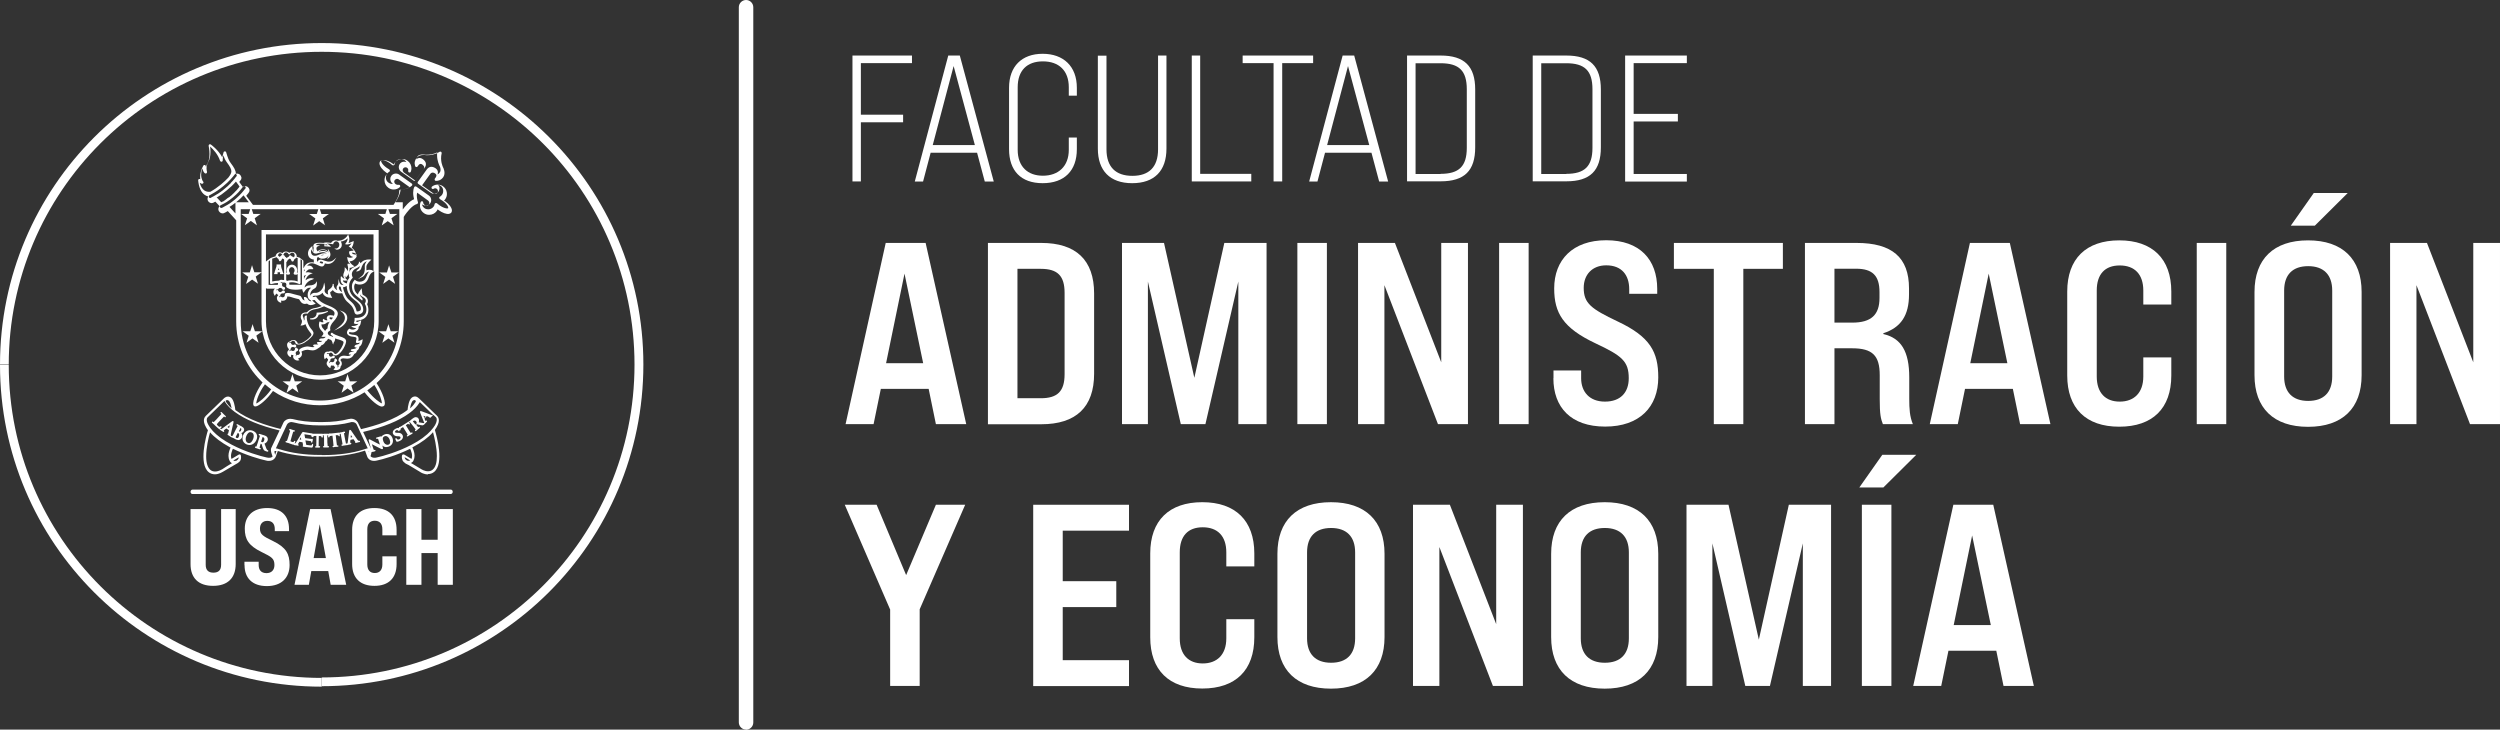
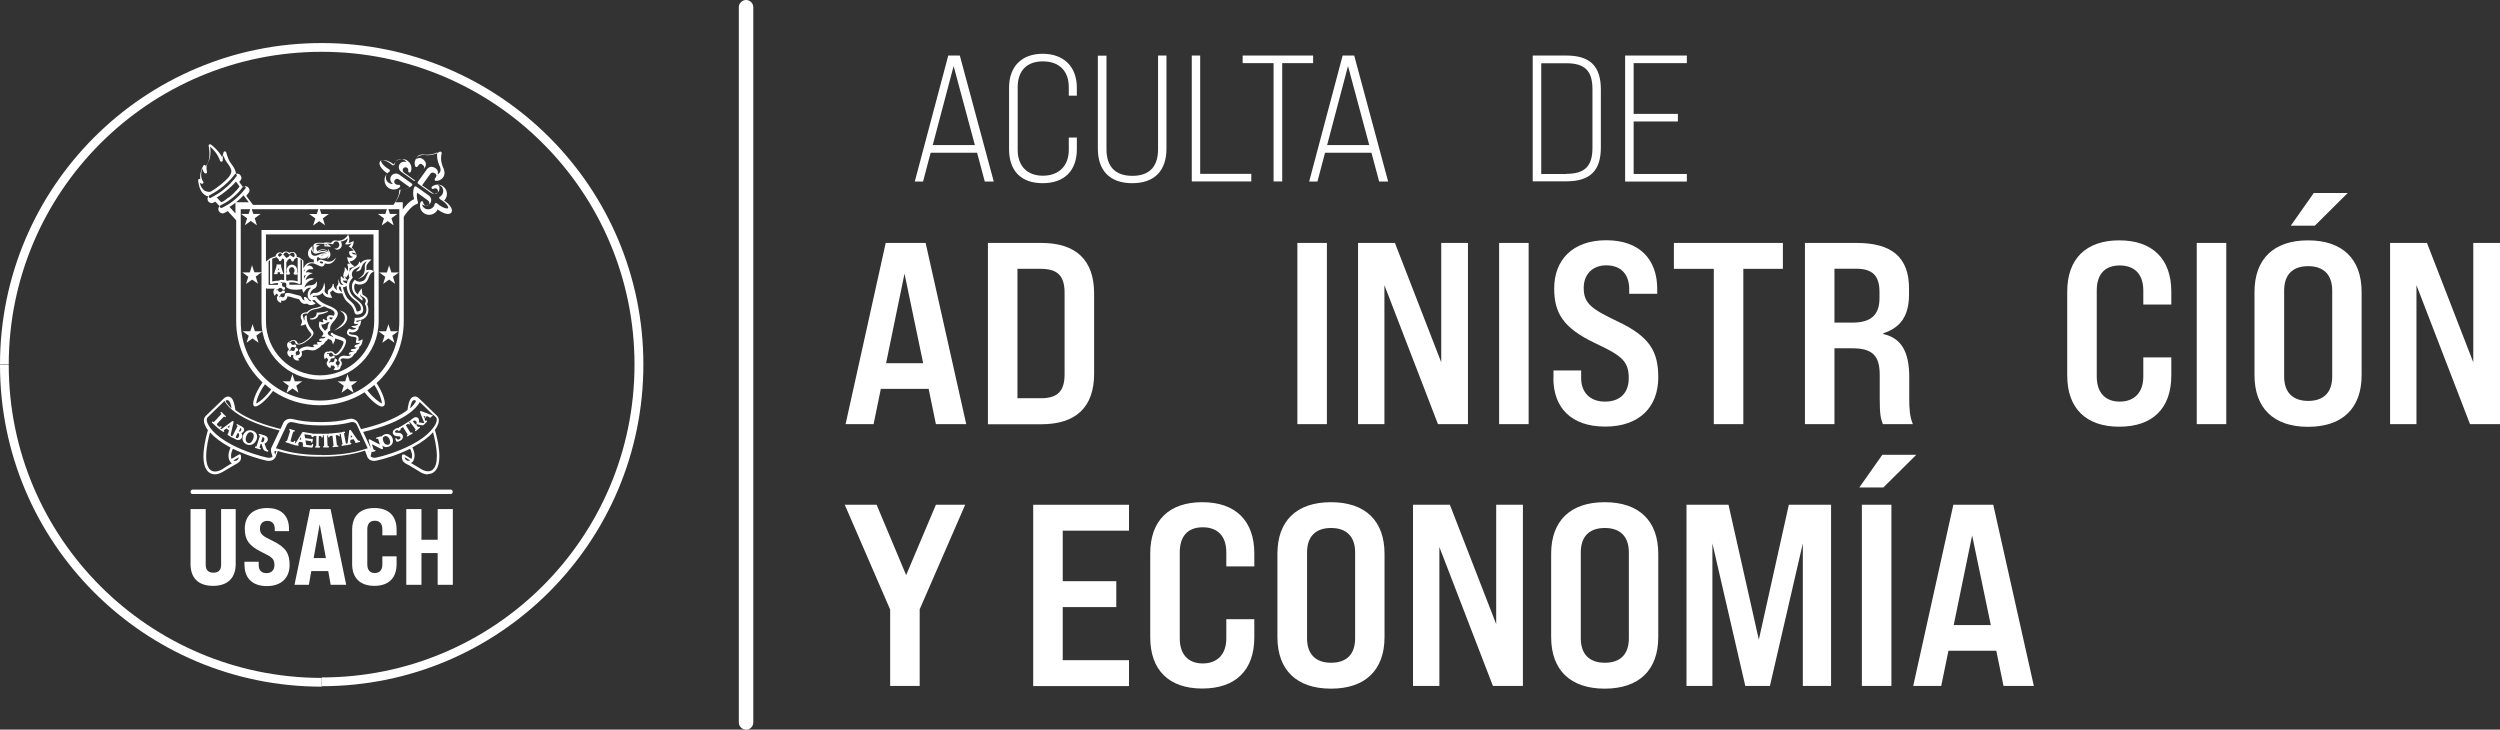
<svg xmlns="http://www.w3.org/2000/svg" id="Capa_1" data-name="Capa 1" viewBox="0 0 214.26 62.53">
  <rect x="0" y="0" width="214.26" height="62.53" fill="#333333" stroke="none" />
  <defs>
    <style>
      .cls-1 {
        fill: #ffffff;
      }

      .cls-1, .cls-2, .cls-3, .cls-4, .cls-5 {
        stroke-width: 0px;
      }

      .cls-2 {
        fill: #ffffff;
      }

      .cls-3 {
        fill: #ffffff;
      }

      .cls-4 {
        fill: #ffffff;
      }

      .cls-5 {
        fill: #ffffff;
      }
    </style>
  </defs>
  <path class="cls-3" d="m63.94,62.53c-.34,0-.62-.28-.62-.62V.62c0-.34.28-.62.62-.62s.62.28.62.62v61.3c0,.34-.28.62-.62.62Z" />
  <g>
    <g>
      <path class="cls-2" d="m0,31.25h.75C.75,16.44,12.76,4.44,27.57,4.44s26.81,12,26.81,26.81-12,26.81-26.81,26.81v.75c15.22,0,27.57-12.34,27.57-27.57S42.79,3.69,27.57,3.69,0,16.03,0,31.25Z" />
      <path class="cls-5" d="m.75,31.28h0s-.75,0-.75,0h0c0,15.22,12.34,27.57,27.57,27.57v-.75C12.76,58.09.75,46.08.75,31.28Z" />
    </g>
    <g>
      <path class="cls-1" d="m36.68,40.66h0c-.35,0-.64-.18-.67-.21-.27-.17-.69-.42-.98-.59-.04-.02-.15-.07-.26-.13,0,0,0,0,0,0h0s-.03-.02-.05-.04c-.1-.07-.17-.14-.21-.21-.11-.23-.06-.44-.05-.46.01-.03.03-.06.07-.07.03-.01.07,0,.1,0l.64.38c.13-.32-.05-.72-.12-.87-1.15.57-2.33.9-2.85,1.01-.08.02-.16.03-.24.03-.35,0-.51-.2-.57-.32-.02-.04-.03-.07-.03-.08l-.16-.44s-.02-.03-.03-.04l-.09.03c-1,.32-2.23.49-3.47.49h-.23s-.23,0-.23,0c-1.23,0-2.45-.17-3.44-.49l-.16.44s-.12.41-.6.41c-.07,0-.15,0-.24-.03-.52-.11-1.71-.45-2.85-1.01-.07.15-.24.55-.12.87l.64-.38s.07-.02.1,0c.03.01.05.04.06.07,0,.02.07.24-.05.46-.04.07-.11.14-.22.21,0,0-.03.02-.19.11-.31.18-.87.51-1.09.64-.01,0-.32.21-.67.21-.2,0-.38-.06-.53-.18-.89-.71-.23-3.08-.07-3.6-.07-.09-.12-.17-.16-.25-.35-.6-.12-.89-.01-.99l1.48-1.43s.05-.05.08-.08c.02-.02.04-.03.07-.05.07-.05.14-.07.2-.08.12-.02.23.02.33.1.23.19.32.73.36,1.05,1.07.82,2.68,1.33,3.87,1.62l.25-.54c.1-.2.33-.33.58-.33h0s.17.02.17.02c0,0,.02,0,.02,0v.02s0-.02,0-.02c.65.17,1.42.26,2.23.26h.19s.19,0,.19,0c.8,0,1.57-.09,2.22-.26h.03s.16-.03.16-.03c.25,0,.48.13.59.33l.27.57c1.23-.29,2.9-.8,3.99-1.65.03-.32.12-.86.36-1.05.1-.08.21-.11.32-.1.07,0,.13.04.2.08.03.02.05.04.07.06.03.02.05.04.07.06l1.49,1.44c.11.1.33.39-.01.98-.05.08-.1.16-.16.25.16.53.82,2.89-.07,3.6-.15.12-.33.18-.53.18m-18.67-3.57c-.12.41-.33,1.29-.33,2.05,0,.58.13.97.37,1.17.11.09.24.13.39.13.29,0,.55-.16.56-.17h.02c.3-.2.56-.36.76-.48.04-.02.07-.04.11-.06-.05-.03-.1-.06-.14-.11,0,0,0,0-.01-.01,0,0-.02-.02-.02-.03-.02-.03-.03-.05-.04-.08-.06-.12-.09-.26-.09-.41,0-.29.12-.57.18-.7-.01,0-.02-.02-.04-.03h-.02c-.74-.41-1.31-.83-1.7-1.28m17.23,2.64s.07.04.11.06c.3.17.63.38.75.45l.03.02s.27.17.56.17c.15,0,.28-.04.39-.13.25-.2.37-.59.37-1.17,0-.76-.22-1.64-.33-2.05-.39.45-.96.87-1.71,1.27-.02,0-.04.02-.06.03.06.13.19.41.19.71,0,.15-.03.29-.09.41-.01.03-.03.05-.04.07h0s0,.01,0,.01c0,0,0,.01-.01.01,0,0,0,0-.01.01h0s-.08.09-.14.11m-15.25-.2s.08.03.13.03c.06,0,.11-.01.14-.02.11-.07.15-.12.16-.15.02-.04.04-.09.04-.14-.04.02-.08.05-.13.08-.1.06-.22.13-.34.2m14.89,0s.08.02.14.02c.05,0,.09,0,.13-.03-.12-.07-.25-.15-.35-.21-.05-.03-.09-.05-.12-.07,0,.04.02.09.04.14.01.03.05.08.16.15m-15.65-5.09s0,0-.01,0l-1.4,1.36c-.07.06-.1.14-.1.24,0,.13.05.29.16.47.04.07.09.14.14.22.14.19.31.38.52.56l.16.13c.08.06.16.13.24.19.26.19.57.37.9.55,1.19.63,2.5,1,3.03,1.11.22.05.39.02.49-.08,0,0,0-.02-.01-.03h0c-.07-.19-.15-.44-.13-.59,0-.02,0-.04.01-.05v-.03s.73-1.54.73-1.54c-1.68-.4-2.96-.94-3.83-1.58-.38-.28-.66-.57-.85-.87v-.02s-.04-.05-.04-.05c0,0,0,0,0,0m12.45,4.63s.09.23.39.23c.06,0,.12,0,.19-.02.53-.11,1.84-.48,3.03-1.11.33-.17.63-.36.9-.55l.41-.33c.2-.18.38-.37.52-.56.06-.08.11-.15.15-.22.1-.18.15-.34.15-.47,0-.1-.03-.19-.1-.24,0,0-.07-.07-.19-.18,0,0-.02.02-.03.03-.02.02-.1.1-.19.19h0s-.04.04-.06.04c-.01,0-.03,0-.04-.01-.01-.01-.02-.03-.02-.05l-.22-.09-.2.21.06.16s.02.04.03.05c0,0,0,0,0,0l.02-.02s.02-.02.05-.02c.02,0,.03,0,.04.02.01.01.02.03.02.04,0,.02,0,.04-.02.05-.01.01-.03.03-.05.05-.02.02-.04.04-.05.05,0,0,0,0-.01.01,0,0-.01.01-.02.02-.01.01-.03.03-.05.05l-.03.04c-.06.05-.09.07-.14.08-.02,0-.04,0-.06,0-.06,0-.14-.02-.24-.04-.05-.01-.1-.03-.14-.04-.02,0-.04-.01-.06-.02l-.07.05c.05.07.12.15.16.19.01.01.02.02.02.02,0,0,0,0,0,0,.02-.01.04-.03.05-.03.03-.02.07-.02.09.01,0,0,.03.05-.02.09-.05.04-.12.09-.15.12l-.02.02s-.02.02-.03.03c-.03.03-.07.06-.1.08-.03.03-.07.02-.09,0-.01-.01-.01-.03-.01-.04,0-.02.01-.03.03-.05,0,0,.02-.02.03-.02h0s0-.01-.01-.03c-.03-.05-.09-.13-.16-.22l-.16-.2c-.11-.14-.13-.16-.16-.19,0-.01-.01-.01-.01-.01,0,0,0,0-.03,0,0,0-.01,0-.03.02,0,0,.01.02.02.03.02.03.03.05.04.07h0c.02.06,0,.08-.02.09,0,0-.02,0-.03,0-.03,0-.05-.02-.06-.04h0s0-.01-.02-.01c-.01,0-.05,0-.1.04l-.11.07.25.41c.05.08.11.18.15.23.01.01.02.02.02.02,0,0,0,0,.01,0,.01,0,.04-.02.06-.03.03-.02.07-.01.09.02,0,.01,0,.03,0,.04,0,.02-.02.03-.04.05-.05.03-.1.06-.14.08-.02.01-.04.02-.06.03-.01,0-.04.02-.07.04-.03.02-.06.04-.09.06-.04.02-.08.02-.09-.01,0-.01-.01-.03,0-.05,0-.01.01-.03.04-.04.02-.01.03-.02.03-.02h0s0-.01-.01-.03c-.02-.04-.07-.12-.12-.21l-.27-.43-.14.09c-.07.04-.07.06-.07.07,0,.02,0,.03,0,.04.01.05-.02.07-.03.08,0,0-.02,0-.03,0-.02,0-.03,0-.04-.01.02.05-.01.08-.02.08h0s-.02,0-.02,0c-.01,0-.04,0-.06-.04,0,0-.02-.03-.05-.04-.04-.02-.08-.01-.13.01-.06.03-.11.09-.09.15.01.03.03.06.17.06h.07c.21,0,.33.07.4.2.05.11.05.21-.02.32-.05.09-.14.14-.2.17-.09.05-.17.07-.24.08,0,0,0,0-.01,0-.05,0-.07-.04-.07-.05-.03-.05-.05-.12-.07-.15h0c-.02-.07,0-.1.02-.11,0,0,.02,0,.03,0,.02,0,.04,0,.06.04,0,.01.02.03.03.04.02.03.05.04.09.04s.08-.01.11-.03c.04-.02.07-.05.09-.09,0-.03,0-.06,0-.08-.01-.03-.03-.07-.17-.08h-.09c-.19-.01-.3-.07-.37-.2-.08-.16.01-.35.22-.45.08-.04.16-.07.2-.07.03,0,.06,0,.08.03h0s0-.02,0-.02c-.01-.04,0-.06.02-.08.02-.01.03-.01.04-.01,0,0,.02,0,.03,0,.04-.02.09-.05.12-.07l.48-.3s.06-.04.07-.05c0,0,.01-.01.02-.01,0,0,.01-.01.02-.02,0,0,.02,0,.03,0,0,0,0,0,.01,0,.04-.03.08-.07.12-.09.02-.01.03-.02.03-.03.02-.01.05-.04.08-.07.03-.03.07-.06.09-.07.07-.05.16-.12.27-.13,0,0,.01,0,.02,0,.07,0,.15.03.21.1.06.08.08.18.04.34.17.03.3.06.4.07.03,0,.05,0,.07,0,0-.02,0-.04-.02-.06l-.33-.83s-.03-.08,0-.12c.02-.02.03-.02.05-.02.02,0,.03,0,.05.01.04.01.2.07.38.14.17.06.35.13.45.17.05.02.08.03.11.03.02,0,.03,0,.03,0,.01,0,.02-.02.03-.03,0,0,0,0,0,0-.34-.33-.9-.87-1.13-1.09,0,0,0,0,0,0,0,0,0,0,0,0l-.05.08c-.19.3-.47.59-.85.87-.89.66-2.22,1.2-3.96,1.61l.64,1.37s.01.03.03.06l-.19-.69c-.02-.06,0-.1.04-.11,0,0,.01,0,.02,0,.03,0,.05.01.08.03h0s.28.15.53.28c.06.03.14.07.22.11.02.01.05.02.07.04l-.14-.45c-.02-.06-.03-.06-.04-.06,0,0-.03,0-.06.01,0,0-.02,0-.03,0-.03,0-.05-.02-.06-.04,0-.01,0-.03,0-.04.01-.03.04-.03.06-.04.04-.01.07-.02.11-.03.03,0,.05-.01.07-.02.02,0,.07-.02.13-.04.01,0,.02,0,.03,0,.03,0,.05.01.06.04,0,.01,0,.03,0,.04,0,.02-.02.03-.05.04-.01,0-.02,0-.03.01,0,0-.01,0,0,.07l.21.79c.02.06-.01.09-.04.1-.04.01-.07,0-.1-.01-.12-.06-.36-.18-.5-.25-.12-.06-.23-.12-.31-.16l.13.4c.03.08.04.09.04.09.02,0,.04,0,.06,0,.04-.01.08,0,.08.04,0,.01,0,.03,0,.04,0,.02-.03.03-.05.04-.06.02-.11.03-.15.04-.01,0-.02,0-.03,0,0,0-.01,0-.02,0-.02,0-.05.02-.09.03-.01.12-.06.25-.09.36m3.63-3l.22.27s.03-.02.06-.04c.04-.03.04-.04.05-.05.01-.04.01-.1-.04-.17-.04-.05-.09-.08-.14-.08s-.09.03-.11.04c-.01.01-.03.02-.04.03m.91-.48l.08.19.11-.11-.19-.08Zm-12.78,3.05h0s.03.17.07.3c.02-.05.04-.12.07-.21.01-.03.02-.06.03-.07,0-.01,0-.02.01-.04-.01,0-.03,0-.04-.01,0,0,0,0-.02,0-.05,0-.1.02-.12.04m4.06.31h.23c1.21,0,2.41-.17,3.38-.48.05-.02.1-.03.15-.05h.02s.05-.02.07-.03c.01,0,.03,0,.05-.01.02,0,.03,0,.05,0-.08-.17-.29-.62-.49-1.05-.06-.13-.12-.27-.18-.39l-.28-.61c-.06-.13-.21-.21-.38-.21h-.12s0,.02-.01.02h0c-.67.18-1.46.27-2.28.27h-.19s-.19,0-.19,0c-.82,0-1.61-.09-2.29-.27h-.01s-.12-.02-.12-.02c-.17,0-.32.09-.39.22,0,0-.11.23-.25.54l-.02.04s-.02.05-.04.08l-.28.6c-.15.33-.29.63-.36.78.04,0,.07,0,.1.01l.1.03s.07.02.11.04c0,0,.02,0,.03,0,.97.31,2.18.48,3.38.48h.23Zm4.02-.33l.04.1s0-.06,0-.08h0s-.02-.02-.05-.02m-8.64.04s-.02,0-.03,0l-.13-.04c-.08-.03-.12-.05-.16-.09-.05-.06-.08-.14-.13-.29-.01-.04-.03-.09-.04-.13-.01-.04-.02-.08-.03-.1l-.08-.03-.02.06c-.03.1-.06.19-.07.23,0,.04,0,.04,0,.05.02.01.05.02.06.03.02,0,.03.02.04.03,0,.01,0,.03,0,.04,0,.02-.03.04-.06.04,0,0-.02,0-.03,0-.06-.02-.14-.05-.18-.06h-.02s-.02-.01-.04-.02c-.04-.01-.09-.02-.12-.04,0,0-.04-.01-.05-.04,0-.01,0-.03,0-.05.01-.03.04-.05.08-.03.01,0,.03,0,.04,0,0,0,.02-.03.02-.04.02-.05.05-.15.09-.26l.09-.29c.07-.22.08-.26.1-.3,0-.04,0-.04-.01-.05,0,0-.02-.01-.04-.02-.06-.02-.05-.06-.05-.08,0-.03.03-.04.06-.04,0,0,.02,0,.03,0,.04.01.09.03.13.04.03,0,.05.02.06.02.02,0,.06.02.1.03.04.01.08.02.1.03.09.03.19.07.25.16.04.06.07.16.04.27-.04.12-.12.21-.27.28l.02.06c.05.15.1.28.14.37.04.09.08.12.1.13,0,0,.02.01.03.01h0s.02.01.03.03c.01.01.01.03,0,.05,0,.03-.03.04-.06.04m-.55-.85s.04.02.07.03c.03,0,.04.01.05.01,0,0,.01,0,.02,0,.03-.01.08-.05.12-.16.07-.21-.08-.27-.1-.27-.02,0-.03,0-.04-.01l-.13.41Zm5.05.5h0c-.05,0-.1,0-.14,0-.03,0-.06,0-.07,0h0s-.03,0-.04,0c-.04,0-.09,0-.12,0h0s-.05-.01-.05-.02c-.01-.01-.01-.03-.01-.04,0-.03.02-.06.07-.06h.01s.02,0,.02,0h0s0-.01,0-.04c0-.06.01-.16.01-.29v-.55s-.14,0-.14,0c-.08,0-.09.01-.09.02,0,.01-.01.03-.02.04-.01.05-.05.05-.06.05-.02,0-.03,0-.04-.02,0,0,0-.01-.01-.02,0,0-.02,0-.02,0h0s-.03,0-.04-.02c-.02-.02-.02-.04-.01-.05,0-.01,0-.03,0-.03,0-.02,0-.02-.05-.03-.01,0-.14-.02-.25-.04-.1-.01-.21-.03-.29-.04v.03c.02.08.04.19.06.3.21.03.52.07.54.07.02,0,.03,0,.03,0,0,0,0,0,0,0,0,0,.02-.02.04-.02h0s.02,0,.03.02c.01.01.02.03.02.05,0,0,0,.02,0,.03,0,.02,0,.04-.02.08,0,.03-.01.08-.02.09,0,.06-.05.07-.06.07h0s-.03,0-.04-.02c0-.01-.01-.03-.01-.04,0,0,0-.01,0-.02,0,0,0-.02,0-.03,0,0,0-.01-.03-.02-.02,0-.27-.04-.46-.07.02.12.05.24.06.31,0,0,0,.02,0,.03.01.03.03.04.04.05l.31.04s.04,0,.06,0c.03,0,.04,0,.05,0,.01,0,.03-.01.04-.07h0s.02-.06.06-.06h0s.05.02.05.09c0,.03-.02.13-.04.17-.01.03-.03.06-.08.06-.01,0-.02,0-.04,0-.07,0-.14-.02-.2-.02h-.06s-.06-.01-.1-.02c-.02,0-.05,0-.07,0-.06,0-.17-.02-.24-.03-.02,0-.08-.02-.07-.07,0-.02.02-.04.03-.05l-.04-.26-.27-.05-.1.16s-.02.05-.03.06c0,0,0,0,0,0h.02s.06.04.05.07c0,.03-.03.05-.06.05,0,0-.01,0-.02,0-.02,0-.05-.01-.08-.02-.02,0-.04-.01-.06-.01,0,0-.01,0-.02,0-.03,0-.08-.01-.13-.02-.03,0-.05-.02-.05-.04,0,0-.02,0-.03,0-.02,0-.04,0-.07-.01-.08-.02-.15-.05-.23-.08-.03,0-.05-.02-.08-.03-.03-.01-.06-.02-.09-.03-.01,0-.03,0-.05-.01h-.02s-.03-.01-.04-.02c-.02,0-.03,0-.05-.01-.02,0-.04-.02-.05-.04,0-.01,0-.03,0-.05.01-.03.04-.05.08-.04.02,0,.03,0,.03,0,0,0,0-.01.02-.03.02-.05.05-.13.08-.24l.11-.35c.05-.16.06-.19.07-.23t-.01-.04s-.01,0-.03-.01c-.02,0-.03-.02-.04-.03,0-.01,0-.03,0-.05,0-.02.03-.04.06-.04,0,0,.02,0,.03,0,.04.01.08.02.11.04.03,0,.05.02.06.02.01,0,.04.01.07.02.04.01.08.02.11.03.02,0,.04.01.05.03,0,.01,0,.03,0,.04-.01.03-.04.05-.09.04-.01,0-.03,0-.04,0,0,0,0,0,0,0,0,0,0,0-.02.03-.01.03-.02.07-.06.19l-.03.1-.07.24c-.03.11-.07.24-.07.26,0,0,.03.03.13.06.06.02.1.03.13.01.01,0,.03-.03.04-.05,0-.01.02-.05.06-.05h.02s.03.02.03.03c0,.02,0,.04,0,.07,0,.01-.03.07-.05.12h0s0,0,.01,0c0,0,.01,0,.02,0,.03,0,.05-.02.09-.08l.51-.83s.04-.07.09-.07h0s.22.04.41.07c.14.02.29.05.3.05h0s.03,0,.03,0h0s0,0,0,0c0,0,.02,0,.03,0h0s.03.01.04.03c0,0,.01,0,.02,0,.02,0,.03,0,.04,0,0,0,.02,0,.03,0,.04,0,.09,0,.13,0h.56s.05.01.07.01c.01,0,.02,0,.02,0,0,0,.02,0,.02,0h0s.02,0,.03.01c.01,0,.03-.01.05-.02.03,0,.08,0,.12,0,.02,0,.05,0,.06,0,.01,0,.04,0,.06,0,.04,0,.08,0,.11,0,0,0,0,0,0,0,.03,0,.05.01.06.03,0-.04.04-.05.05-.05h0s.02,0,.03,0c0,0,.02,0,.03,0h0s.07,0,.12,0l.54-.06s.06,0,.08-.01c0,0,.02,0,.02,0,0,0,.02,0,.02,0h0s.03,0,.04.01c0-.01.03-.02.06-.03.02,0,.05,0,.08-.01.04,0,.07-.01.09-.02.02,0,.05,0,.08-.02.03,0,.06-.01.09-.02,0,0,.02,0,.02,0,.04,0,.06.03.06.05,0,.01,0,.03,0,.05,0,.01-.02.02-.05.03,0,0-.02,0-.03,0,0,0-.01,0-.01,0,0,0,0,0,0,.03,0,.04.01.08.04.23l.06.31c.02.13.05.25.06.3,0,.02,0,.02,0,.02,0,0,0,0,0,0,.02,0,.05,0,.06,0,0,0,.02,0,.03,0,0,0,0,0,0,0,0,0,.01,0,.02,0,.03-.01.04-.04.05-.11l.12-.96s.01-.09.06-.1c0,0,.01,0,.02,0,.04,0,.06.03.08.05.02.03.1.15.2.29.12.18.27.39.34.49.07.1.1.1.11.1.02,0,.03,0,.04,0,0,0,0,0,.02,0,.03,0,.05.02.06.05,0,.02,0,.03,0,.04-.01.02-.04.03-.08.04h-.03c-.05.02-.13.04-.22.06h0s-.02,0-.03,0c-.03,0-.05-.02-.06-.04,0-.02,0-.04.01-.06l-.15-.22-.26.06-.02.18s0,.05,0,.07c0,0,0,0,0,0h.02s.01,0,.02,0c.03,0,.05.02.06.05,0,.02,0,.06-.05.08-.03,0-.05.01-.08.02-.02,0-.05,0-.07.01h-.01s-.08.03-.14.04c-.02,0-.03,0-.04,0-.05,0-.1.02-.14.02-.03,0-.05,0-.07.01-.01,0-.04,0-.07.01-.03,0-.07.02-.1.02,0,0-.01,0-.02,0-.03,0-.06-.02-.06-.05,0-.03.01-.07.06-.07.01,0,.02,0,.03,0h0s0-.01,0-.03c0-.06-.03-.18-.05-.3l-.07-.38c-.02-.11-.03-.14-.03-.17,0-.03-.01-.03-.02-.03,0,0-.02,0-.03,0-.02,0-.03,0-.04,0,0,0,0,.01,0,.02,0,.04,0,.09.01.12h0c0,.07-.04.08-.05.08h0s-.05-.02-.06-.06h0s-.05-.05-.12-.04h-.12s.06.54.06.54c.01.12.03.24.04.3,0,.02,0,.03.01.03,0,0,0,0,0,0,.02,0,.04,0,.06,0h0s.06.02.07.05c0,.03-.01.06-.06.07-.05,0-.1.01-.14.01-.03,0-.06,0-.07,0-.01,0-.04,0-.07.01-.04,0-.08.01-.1.02,0,0,0,0-.01,0-.04,0-.06-.03-.07-.05h0s.02-.06.06-.07c.02,0,.03,0,.03,0,0,0,0,0,0-.04,0-.06-.01-.17-.03-.3l-.06-.53-.15.02c-.08.01-.08.02-.09.03,0,.02-.01.03-.01.04,0,.05-.05.06-.06.06-.01,0-.06,0-.06-.06,0-.02,0-.08,0-.13-.01.01-.03.02-.05.02,0,0-.02,0-.03,0,0,0,0,0,0,0,0,0,0,0,0,.03,0,.05,0,.09.01.3v.25c.02.12.02.25.03.31,0,.02,0,.02,0,.02,0,0,0,0,0,0,.01,0,.04,0,.06,0h0s.06.02.06.05h0s-.02.07-.07.07c-.06,0-.11,0-.16,0-.03,0-.05,0-.06,0-.01,0-.04,0-.06,0-.04,0-.08,0-.11,0h0s-.07-.03-.07-.05h0s.02-.06.06-.07c.02,0,.03,0,.04,0,0,0,0,0,0-.03,0-.06,0-.17,0-.31v-.31c-.02-.17-.02-.21-.03-.25,0-.03,0-.03-.02-.03,0,0-.02,0-.03,0h0s-.02,0-.02,0c0,.02,0,.04,0,.06,0,.03,0,.06,0,.07,0,.07-.05.07-.06.07-.03,0-.06-.01-.06-.07h0s-.04-.06-.11-.06h-.12s-.01.53-.01.53c0,.1,0,.24,0,.3,0,.03,0,.03,0,.03,0,0,0,0,0,0,.01,0,.04,0,.06,0,.04,0,.07.03.07.06,0,.03-.02.06-.07.06m.39-.1v.03h0v-.03s0,0,0,0m.79-.05v.03s0-.03,0-.03h0Zm-2.88-.54l.14.03-.03-.22-.11.19Zm4.4-.38l-.02.22.14-.04-.12-.18Zm3.04,1.04h0c-.26,0-.43-.19-.49-.36-.1-.25-.04-.58.31-.72.08-.03.16-.05.23-.05.21,0,.38.12.47.34.12.32,0,.62-.3.74-.07.03-.15.04-.22.04m-.06-.94s-.06,0-.1.02c-.04.02-.1.05-.13.12-.03.08-.02.18.03.31.07.19.21.3.35.3.03,0,.07,0,.11-.02.03-.01.08-.04.11-.11.03-.08.02-.19-.03-.32-.07-.18-.2-.3-.34-.3m-11.67.77h0c-.08,0-.16-.02-.24-.05-.15-.06-.26-.17-.32-.3-.06-.15-.05-.34.02-.51.08-.19.28-.41.58-.41.08,0,.16.02.25.05.16.07.28.17.33.31.06.14.05.31-.03.48-.12.27-.35.43-.6.43m.09-1.11c-.13,0-.25.11-.34.31-.07.16-.09.33-.04.45.03.08.09.14.17.17.02,0,.05.02.09.02.13,0,.25-.11.34-.33.07-.16.08-.32.04-.43-.03-.08-.09-.13-.16-.16-.04-.01-.07-.02-.11-.02m-1.03.67h0c-.08,0-.15-.02-.23-.06,0,0-.02-.01-.04-.02-.02,0-.03-.02-.05-.03-.04-.02-.07-.04-.09-.05,0,0-.01,0-.02-.01-.01,0-.03-.02-.05-.02-.02,0-.03-.02-.05-.02-.02,0-.03-.01-.04-.02,0,0,0,0,0,0-.02,0-.04-.01-.08-.04-.05-.03-.14-.09-.23-.15h0s-.07-.05-.04-.1c.01-.02.03-.03.05-.03l.07-.29-.23-.15-.17.13s-.05.05-.06.05t0,0s0,0,0,0h.02s.03.03.03.05c0,.01,0,.03,0,.04-.02.03-.04.03-.05.03-.02,0-.03,0-.04-.01-.02-.01-.04-.03-.06-.04-.02-.02-.04-.03-.06-.04,0,0-.02-.01-.04-.02-.03-.02-.07-.04-.11-.07-.01,0-.03-.02-.04-.05,0-.01,0-.02,0-.03,0,0-.02,0-.03,0-.04,0-.06-.02-.1-.06-.06-.05-.1-.09-.14-.13-.02-.02-.04-.04-.06-.05-.05-.05-.09-.09-.14-.14-.01-.01-.04-.03-.07-.06-.01-.01-.03-.03-.04-.04-.01-.01-.03-.02-.04-.03-.05-.05-.03-.09-.02-.1,0-.01.02-.02.04-.02.02,0,.04.01.05.02.02.02.03.02.04.03,0,0,.01,0,.04-.03.04-.04.12-.11.2-.2l.2-.22c.15-.16.18-.2.21-.23.03-.03.02-.03,0-.05,0,0-.02-.02-.03-.03-.05-.05-.02-.08-.01-.09,0-.01.02-.02.04-.02.02,0,.04.02.06.03.03.03.06.06.09.09.03.03.05.05.06.06,0,0,.02.02.04.04.04.03.09.08.12.11.05.05.03.08.02.1-.01.01-.03.02-.04.02-.02,0-.04-.01-.05-.03-.02-.01-.03-.03-.04-.03,0,0-.01,0-.01,0,0,0,0,0-.03.02-.03.03-.07.07-.22.23l-.19.2c-.09.1-.18.19-.18.22,0,.02.02.05.1.13.06.05.09.08.13.08.02,0,.05-.01.07-.03.01,0,.03-.02.05-.02.02,0,.03,0,.04.02.02.02.03.05,0,.09,0,0-.07.06-.11.1.02,0,.03,0,.03.01h.01s.02.02.02.02c.01,0,.02,0,.03,0,.03,0,.06-.02.1-.05l.82-.6s.06-.04.08-.04c.01,0,.02,0,.03,0,.04.03.03.08.03.11,0,.04-.04.19-.08.35-.05.22-.11.48-.14.62-.03.13,0,.16,0,.17.01.01.02.02.03.03.01,0,.03,0,.04.01.01,0,.02.01.04.01,0,0,0,0,.03-.04.04-.05.1-.17.15-.28l.12-.24c.11-.21.13-.24.15-.28.02-.04.01-.04,0-.05,0,0-.02-.02-.04-.02-.06-.03-.04-.07-.04-.09,0-.02.03-.03.05-.03.01,0,.03,0,.05.01.03.02.07.04.1.06.03.02.06.03.07.04.04.02.07.04.1.05.02.01.04.02.06.03.11.06.18.13.21.21.03.09,0,.16-.02.19-.05.1-.13.15-.21.17.08.11.12.26.04.41-.06.12-.19.2-.32.2m-.02-.63l-.15.29c-.04.08-.04.09-.03.1.02.03.05.04.07.05.01,0,.03.02.06.02.05,0,.09-.03.12-.09.02-.05.08-.17.02-.29-.01-.02-.03-.04-.07-.07,0,0-.01,0-.02-.01m.07-.14s.02,0,.03.02c.04.02.05.02.07.02.04,0,.07-.04.1-.09.03-.05.04-.12.02-.16,0-.03-.03-.05-.05-.07h0s0,0,0,0l-.15.29Zm-.95-.35l.13.08.06-.23-.19.14Zm16.02-2.32s-.09.02-.13.05c-.1.08-.19.32-.25.67.25-.22.39-.41.46-.53l.02-.03s0-.01.01-.02c.02-.07-.03-.11-.06-.12-.01,0-.03,0-.04-.01,0,0-.02,0-.02,0m-16.15.13l.03.06c.08.12.22.31.46.53-.06-.34-.14-.59-.25-.67-.05-.04-.1-.06-.16-.05-.01,0-.03,0-.04.01-.02,0-.07.04-.06.09h0s0,.02,0,.03m13.41.43c-.31,0-.95-.52-1.51-1.23-1.15.73-2.47,1.11-3.84,1.11-1.44,0-2.82-.42-4-1.22h-.01c-.54.76-1.18,1.27-1.46,1.32-.06.01-.12,0-.16-.03-.23-.17.11-1.15.68-1.95l.05-.07c-.05-.05-.11-.1-.16-.16-1.35-1.35-2.1-3.15-2.1-5.07v-8.67l-.72-.79-.23.13-.09.04c-.07.04-.15.04-.23.01-.09-.03-.17-.1-.22-.18-.07-.13-.05-.32.07-.42l-.37-.39c-.08.04-.18.1-.18.1-.07.03-.15.04-.23.01-.1-.03-.18-.1-.22-.18-.04-.08-.05-.19-.02-.28.01-.03.03-.07.05-.09-.11-.03-.21-.07-.3-.13-.32-.22-.51-.64-.57-1.25,0-.05.03-.11.08-.12.03-.01.07,0,.1.02,0-.06-.01-.12-.01-.19,0-.31.09-.64.27-.97.02-.04.07-.07.12-.06.05,0,.09.05.1.1,0,.02,0,.05.01.07.03-.12.08-.24.15-.36.1-.18.15-.43.15-.75,0-.37-.07-.69-.07-.69,0,0,0-.02,0-.03,0-.04.02-.08.05-.1.04-.03.09-.03.13,0,.03.02.63.44.99,1.11.03-.13.06-.28.11-.44.01-.05.06-.08.11-.08s.1.03.11.08c.14.47.23.71.39.92.28.37.45.65.44.93.02,0,.05-.01.07-.02.09-.01.19.02.27.08.07.06.12.15.14.25,0,.01,0,.03,0,.04,0,.07-.02.13-.06.18l-.13.16.31.43s.11-.06.18-.07c.1,0,.19.03.26.09.18.17.15.36.07.46l-.05.07s-.09.12-.17.21l.58.78h12.04c.2-.29.51-.8.49-1.18,0-.03,0-.07.03-.09.02-.02.05-.04.08-.04.02,0,.48,0,.8-.2-.21-.15-.77-.55-.77-.55l-.18-.13c-.05-.04-.12-.05-.18-.04-.06.01-.12.05-.16.1-.08.1-.05.25.06.34.05.04.13.07.19.07.02,0,.04,0,.06,0,.05-.02.11,0,.14.05.03.05.02.11-.02.15-.14.13-.33.2-.52.2-.17,0-.33-.05-.46-.15-.21-.15-.33-.39-.33-.65,0-.17.05-.33.15-.46.03-.04.06-.08.1-.12-.05-.03-.09-.06-.09-.06-.3-.21-.59-.54-.59-.8,0-.06.02-.12.05-.17.06-.08.16-.12.29-.12.22,0,.53.12.8.32l.08.07c.02-.05.05-.1.08-.14.15-.21.39-.33.65-.33.17,0,.33.05.46.15.21.15.33.39.33.65,0,.09-.02.18-.05.27h0c-.02.07-.09.1-.15.08-.06-.02-.09-.08-.08-.14.03-.1-.01-.2-.09-.26-.05-.04-.12-.05-.18-.04-.06.01-.12.04-.16.1-.03.04-.04.09-.04.13,0,.08.04.15.1.21,0,0,.77.56.98.7.15-.2.72-1,.72-1,0-.01.04-.06.04-.13,0,0,0-.02,0-.03-.01-.08-.07-.15-.16-.22-.06-.05-.12-.06-.18-.05-.08.02-.15.09-.22.21-.02.04-.06.06-.1.06-.04,0-.08-.02-.1-.06,0-.01-.17-.33.09-.7.16-.23.43-.28.63-.28.1,0,.18.01.19.02,0,0,.06,0,.16,0,.21,0,.62-.04,1.01-.29.04-.03.09-.02.13,0,.04.03.06.08.05.12-.16.65.11,1.19.11,1.19.03.05.27.52.02.87-.21.28-.47.31-.58.31-.03,0-.06,0-.06,0-.04,0-.08-.04-.09-.08-.01-.04,0-.08.02-.12.09-.1.13-.2.13-.27,0-.06-.04-.11-.1-.16-.08-.06-.15-.08-.22-.08-.11,0-.18.08-.19.09l-.72,1c.2.14.98.7.98.7.04.03.1.04.15.04.08,0,.15-.04.19-.1.04-.05.05-.12.04-.18-.01-.06-.04-.12-.1-.16-.08-.06-.19-.06-.27,0-.05.03-.12.02-.16-.03-.02-.02-.02-.04-.02-.07,0-.03.02-.07.04-.09,0,0,0,0,0,0,.14-.11.31-.17.49-.17.17,0,.33.05.46.15.17.12.29.31.32.52,0,.04.01.09.01.13,0,.17-.05.32-.15.46-.03.04-.06.08-.1.11l.09.05c.3.21.59.54.59.8,0,.06-.02.12-.05.17-.04.06-.12.1-.2.12-.22.04-.57-.09-.89-.32,0,0-.04-.03-.08-.07-.02.05-.05.1-.08.14-.15.21-.39.33-.65.33-.17,0-.33-.05-.46-.15-.3-.21-.41-.6-.27-.94.02-.05.08-.08.13-.07.06.01.09.06.09.12,0,.07.06.16.14.21.05.03.1.05.15.05.08,0,.15-.04.19-.1.03-.04.04-.09.04-.14,0-.08-.04-.15-.1-.2,0,0-.71-.51-.94-.68-.02.08-.03.17-.03.25,0,.3.1.57.1.57,0,.01,0,.03,0,.04,0,.02,0,.04-.01.05-.02.03-.04.05-.07.06-.45.12-.92.78-1.06.98h0s-.03.06-.04.07l-.04.06v8.95c0,1.92-.75,3.72-2.1,5.07-.08.08-.16.15-.23.22.51.78.88,1.77.63,1.96-.03.02-.07.04-.12.04m-10.07-1.9s-.03.04-.03.04c-.51.7-.72,1.39-.72,1.61.17-.06.75-.47,1.28-1.21h0c-.19-.15-.37-.29-.54-.44m8.78.53c.55.69,1.09,1.07,1.25,1.11h0c0-.18-.16-.82-.65-1.58-.2.17-.4.32-.6.46m-10.85-15.52v9.61c0,1.01.21,1.97.63,2.87.12.24.25.49.39.71.27.44.6.85.97,1.22,1.28,1.28,2.99,1.99,4.81,1.99s3.52-.71,4.8-1.99c1.28-1.28,1.99-2.99,1.99-4.8v-9.61h-13.6Zm9.67,15.73l-.11-.08c-.06-.05-.32-.23-.41-.29-.08.06-.34.25-.4.29l-.11.08.04-.13c.02-.07.12-.37.15-.47-.08-.06-.35-.25-.41-.3l-.12-.08h.14c.08,0,.4,0,.51,0,.03-.1.13-.41.16-.48l.04-.14.2.62c.1,0,.42,0,.5,0h.14l-.11.08c-.06.05-.32.23-.4.29.03.1.13.4.15.48l.04.13Zm-4.71,0l-.11-.08c-.06-.05-.32-.23-.41-.29-.08.06-.34.25-.4.29l-.12.08.04-.13c.02-.07.12-.37.15-.47-.09-.06-.35-.25-.41-.3l-.12-.08h.14c.08,0,.4,0,.51,0l.2-.62.04.14c.02.07.12.38.16.48.1,0,.42,0,.5,0h.14l-.11.08c-.06.05-.32.23-.4.29.03.1.13.4.15.48l.04.13Zm1.84-1.12c-2.76,0-5.02-2.25-5.02-5.01v-7.82h10.04v7.82c0,2.76-2.25,5.01-5.02,5.01m-4.64-12.46v7.45c0,2.56,2.08,4.64,4.64,4.64s4.64-2.08,4.64-4.64v-4.28l-.06.03c-.26.12-.32.28-.4.47-.04.11-.09.22-.16.33-.11.16-.3.27-.51.3-.17.02-.35,0-.5-.09-.06.09-.09.18-.09.27,0,.29.08.47.32.68.02-.08.05-.16.09-.21l.23-.33.05.4c.02.15.04.17.13.21.05.03.13.07.2.14.11.1.16.23.16.36,0,.09-.02.18-.07.26.08.16.11.32.11.5,0,.27-.1.5-.28.66-.22.19-.52.24-.74.25,0,.04,0,.08-.01.12.07,0,.13-.02.15-.03l.27-.12-.06.29c-.02.11-.08.21-.18.28.01.02.02.04.02.07,0,.06-.04.12-.06.15-.06.09-.21.25-.48.25-.08,0-.16-.01-.25-.04-.01.02-.02.03-.03.05-.01.03-.01.04-.01.05,0,0,0,.02,0,.02.02.04.11.08.16.09h.02s0,0,0,0c.05.02.11.03.18.03.18.02.32.05.4.15.04.05.06.11.06.19,0,.05,0,.1-.02.16h0s0,.02,0,.03c.13-.01.29-.11.29-.11l.07-.04v.09s-.02.43-.28.55v.04c-.02.14-.09.24-.21.31,0,.01,0,.02,0,.02-.02.12-.09.2-.22.25-.02.03-.04.07-.04.07-.12.22-.3.34-.56.34-.09,0-.17-.01-.23-.02h-.02s-.05-.01-.07-.01c-.11,0-.2.03-.24.09-.02.03-.03.05-.03.07.07.07.12.17.12.27,0,.02,0,.03,0,.05,0,.09-.05.16-.1.22h0c0,.09-.03.16-.07.2-.08.07-.19.11-.31.11-.1,0-.17-.02-.17-.02l-.07-.02.05-.05s.08-.08.09-.17c-.06-.04-.1-.09-.13-.14-.05.02-.11.02-.16.01-.02,0-.03,0-.05-.01-.02.05-.04.12-.05.17v.06s-.07-.03-.07-.03c-.01,0-.24-.15-.26-.36h0c0-.06.01-.14.1-.23,0,0,0-.01,0-.02,0-.04.02-.07.03-.11-.06-.04-.1-.09-.13-.15-.04.02-.08.06-.11.09l-.05.05-.03-.07s-.11-.31.07-.51c.06-.07.16-.09.28-.07.07-.04.15-.05.23-.04.16.02.25.15.29.22.01,0,.04,0,.08.02h0s.05,0,.13-.06c.24-.18.52-.65.56-.93,0,0,0-.01,0-.02,0-.08-.1-.13-.4-.23l-.12-.03c-.07-.02-.13-.04-.2-.07,0,.01,0,.03,0,.04,0,.16-.09.28-.13.34v.19l-.03-.15-.06.06v-.09c-.02-.05-.06-.21-.14-.26-.03-.02-.07-.03-.07-.03-.01,0-.06-.01-.11-.04-.02,0-.04-.02-.06-.03-.06.11-.13.19-.23.24l-.04.07c-.08.14-.18.22-.32.26-.01.02-.02.04-.02.04-.04.07-.1.12-.16.15-.07.05-.18.12-.18.12-.12.08-.25.12-.39.12-.09,0-.18-.02-.26-.03-.08-.01-.14-.03-.2-.02-.2.01-.4.09-.49.16.02.04.04.09.05.16h0s0,.03,0,.04c0,.08-.03.17-.09.23-.06.08-.15.13-.24.14.01.04.04.09.06.11l.05.06h-.07s-.03.02-.07.02c-.1,0-.28-.03-.38-.23-.02-.04-.02-.07-.02-.11,0-.03,0-.06.02-.1,0-.01,0-.02,0-.03-.06,0-.13,0-.18-.03-.01.02-.02.07-.03.15h0s0,.05,0,.05h-.05s-.22-.08-.26-.34c0-.01,0-.02,0-.03,0-.08.04-.16.12-.23,0-.03.01-.06.02-.08l-.03-.03s-.12-.11-.13-.32c0-.04,0-.07.01-.09.02-.11.12-.19.25-.22.07-.07.15-.11.24-.12.2-.02.38.12.41.3,0,0,.03.02.09.02.03,0,.07,0,.12-.02.09-.02.21-.07.32-.14.39-.22.58-.49.61-.52.03-.05.04-.08.04-.11,0-.04-.04-.09-.11-.18-.11-.14-.26-.32-.38-.65,0-.02-.01-.04-.02-.06-.15.11-.31.12-.34.12h-.09l.04-.07s.16-.25.05-.43c-.08-.12-.09-.27-.03-.41.05-.1.16-.22.44-.22.02,0,.03,0,.05,0,.24-.28.59-.36.7-.37.2-.03.43-.12.57-.17-.25-.15-.46-.33-.61-.52-.07.01-.14.02-.21.03.02.03.06.07.12.12l.19.17-.24.09s-.11.03-.17.03c-.09,0-.22-.02-.34-.13-.02,0-.03.01-.03.01-.04.01-.09.02-.14.02-.1,0-.27-.03-.39-.22l-.07-.11q-.04-.07-.07-.08c-.2-.04-.36-.09-.44-.11l-.19-.06c-.11-.04-.22-.06-.32-.06-.02,0-.03,0-.04,0,0,.06-.01.11-.04.16-.04.09-.12.16-.22.19-.09.03-.19.03-.27,0,0,.03,0,.06.01.12v.07s-.05-.01-.05-.01c-.1-.02-.31-.13-.32-.38,0-.03,0-.05,0-.07.01-.07.05-.13.11-.18,0-.01,0-.02,0-.03,0,0,0,0,0,0-.06-.03-.11-.07-.14-.12-.03.02-.08.06-.11.13l-.04.07-.04-.07c-.03-.05-.08-.14-.08-.28,0-.08.02-.13.04-.16.02-.05.06-.09.11-.11h-.7c-.05,0-.1-.05-.1-.1v-2.17s.01-.06.04-.08c.02-.02.31-.24.33-.25h0s.02-.01.03-.02c.14-.06.29-.11.43-.15h.01c.01-.19.17-.34.36-.34.09,0,.16.02.22.07.07-.09.18-.14.3-.14.11,0,.21.04.28.11.07-.05.16-.08.26-.08.21,0,.39.17.39.38,0,.01,0,.03,0,.04l.2.06h.02s.31.23.31.23c.03.02.04.05.04.08v.56s.02.02.03.03c.07-.18.24-.49.67-.49.07,0,.14,0,.21.02-.02-.06-.02-.12-.02-.18,0-.03,0-.05,0-.08-.08,0-.15-.02-.21-.05-.16-.07-.25-.21-.28-.38-.06-.39.28-.66.3-.67l.07-.06v.1s0,.32.14.45c-.03-.06-.05-.12-.05-.18,0-.01,0-.02,0-.04,0-.06.01-.11.03-.16-.03-.05-.04-.1-.04-.15,0-.06.02-.12.05-.16.09-.12.35-.16.82-.12.13-.05.34-.05.65,0,.09-.14.22-.22.38-.22h0c.06,0,.12.01.18.04.06,0,.12-.01.12-.01.18-.02.2-.02.38-.11.25-.14.36-.35.36-.35l.04-.08.04.09s.06.14.07.32c0,.11-.02.22-.07.34.12-.04.3-.12.37-.15l.07-.03v.07s0,.24-.17.49c.37.3.41.65.41.66v.09s.03,0,.03,0l-.04.07s-.2.36-.58.36c.1.24.35.38.35.38l.08.04-.08.04s-.18.1-.35.1c0,.05.01.09,0,.13,0,.43-.29.67-.3.68l-.06.05v-.08c-.02-.06-.03-.1-.03-.13v.02s-.02.04-.02.06c0,.16.18.28.25.33.04-.07.09-.15.15-.22-.03-.07-.06-.17-.06-.26,0-.07.01-.14.04-.21.07-.19.22-.36.44-.45.39-.18.39-.38.39-.38v-.1s.08.07.08.07c0,0,.04.03.07.09.2-.28.52-.32.7-.32.07,0,.12,0,.12,0l.1.02-.08.07s-.34.29-.35.53c0,0,0,0,0,.01h0c0,.07,0,.13,0,.19,0,.04,0,.07,0,.11.08-.03.17-.05.26-.05.12,0,.23.03.3.09l.05.04v-3.16h-9.29Zm5.99,10.69s.04,0,.06.01h0s.05.06.05.09c0,.03,0,.07-.03.09h0c-.05.04-.08.08-.09.13-.01.08.04.16.12.19h.02s0,.02,0,.02c.02.03.04.11.01.19.03,0,.05-.02.07-.04.02-.03.02-.07.01-.12v-.04s.03-.02.03-.02c.05-.02.08-.07.09-.13.01-.09-.03-.15-.07-.17-.05-.03-.05-.12-.03-.19.02-.07.1-.29.46-.3h0s.07,0,.12.01c.06,0,.13.02.19.02.13,0,.23-.04.31-.12-.02,0-.04,0-.06,0-.06,0-.1-.01-.11-.01h-.04s0-.05,0-.05c.02-.14.16-.16.28-.18.08-.01.14-.02.18-.05-.03,0-.06,0-.08,0-.1,0-.16-.02-.19-.05l-.02-.02v-.02c.01-.08.11-.09.2-.1.14-.01.25-.03.3-.13-.02,0-.04,0-.06,0-.06,0-.1-.02-.1-.03l-.02-.02v-.03c.02-.13.13-.16.23-.18.1-.02.19-.05.23-.16-.08.02-.16.04-.22.04-.09,0-.11-.04-.12-.07h0s0,0,0,0c0-.07.02-.14.03-.19.02-.1.03-.16,0-.2-.03-.04-.11-.06-.26-.08-.08,0-.16-.02-.22-.04h-.05s0-.02,0-.02c-.07-.02-.19-.08-.24-.19-.04-.07-.03-.15,0-.24.03-.06.07-.12.14-.18l.02-.02h.03c.1.06.19.08.28.08.16,0,.25-.08.3-.14-.01,0-.02,0-.03,0-.16,0-.27-.05-.32-.09l-.09-.06.11-.02s.03,0,.05,0c.14,0,.37-.04.46-.19-.04.01-.1.02-.16.02-.07,0-.13-.01-.18-.04l-.04-.02v-.04c.05-.11.07-.24.06-.38v-.05s.05,0,.05,0c.04,0,.07,0,.11,0,.19,0,.45-.03.64-.2.14-.12.21-.3.21-.51,0-.17-.04-.33-.13-.48v-.03s0-.02,0-.02c.04-.06.17-.26-.02-.44-.05-.05-.11-.08-.16-.11-.09-.05-.16-.09-.21-.22-.02.07-.01.15.07.22.15.13.14.22.11.26l-.03.05-.04-.04c-.11-.1-.23-.2-.34-.28-.36-.28-.49-.52-.49-.92,0-.18.07-.35.22-.52l.03-.03.03.03c.14.12.29.14.39.14.19,0,.37-.08.46-.22.06-.09.1-.19.14-.29.05-.13.11-.26.2-.36-.13.03-.28.11-.38.29h0s-.07.11-.18.17l-.4.2.35-.28c.25-.2.26-.59.24-.81-.02-.18.09-.34.18-.45-.31.11-.41.36-.49.63-.03.12-.2.22-.34.24h-.1s.06-.07.06-.07c.04-.06.09-.1.12-.12h0s.01-.02.02-.02c.05-.04.11-.09.12-.25-.06.06-.16.14-.33.21-.15.07-.27.19-.32.33-.05.14-.03.28.04.42l.02.03-.02.02c-.21.22-.3.44-.3.69,0,.54.23.84.58,1.11.3.23.63.49.63.91,0,.14-.04.24-.12.31-.11.09-.27.12-.39.13-.1,0-.21-.06-.24-.2-.02-.09-.09-.41-.34-.64-.07-.08-.14-.13-.2-.19-.18-.15-.32-.28-.51-.8h-.08s-.47.1-.73-.27c-.06.06-.13.12-.22.18,0,0,0,0,0,.04,0,.07.04.17.05.2l.12.25-.28-.03c-.31-.04-.44-.21-.5-.31-.02-.03-.03-.07-.04-.1-.18.18-.41.27-.65.25-.06,0-.12,0-.16.04-.02.02-.04.04-.06.08.1,0,.19-.02.27-.04h.03s.02.02.02.02c.13.21.42.51,1.01.73.89.34.89.63.81.88h0s-.08.24-.35.52c-.17.18-.33.45-.26.7v.04s-.02.02-.02.02c-.1.05-.17.11-.19.17,0,0,0,0,0,0,0,0,0,0,0,0-.02.07,0,.13.05.19.02.02.04.04.06.05.02.01.05.03.08.04.05.02.09.03.09.03,0,0,.07.02.14.06.01.01.03.02.04.03-.01-.05-.04-.11-.11-.14-.08-.04-.11-.08-.11-.13,0-.03.01-.08.08-.11l.03-.02.02.02c.07.06.16.12.28.17.08.04.17.07.26.1h0s.08.03.11.04c.27.08.58.18.54.47-.06.42-.57,1.21-.91,1.16-.12-.02-.18-.04-.21-.09-.05-.08-.09-.14-.16-.15-.05,0-.1,0-.14.04l-.02.02h-.02c-.08-.03-.14-.03-.17,0-.01.02-.02.03-.03.06.05-.02.1-.02.15-.01h.04s0,.05,0,.05c0,.09.06.18.15.19.06,0,.12-.01.16-.06h0s.04-.04.09-.04c.04,0,.07.02.09.05.02.03.02.08,0,.12-.02.04-.06.06-.12.06-.14-.01-.23.04-.25.14,0,.02,0,.04,0,.06v.03s-.02.02-.02.02c-.05.03-.08.06-.08.1,0,.02,0,.05.02.07.02-.05.06-.09.11-.11h.02s.02,0,.02,0c.02.02.05.03.08.03,0,0,.02,0,.02,0,.09,0,.16-.06.18-.15,0,0,0-.02,0-.03,0-.03,0-.07.02-.1.02-.03.05-.05.09-.05m-3.34-.87s.07.02.1.05c.03.03.03.08.02.12-.01.04-.04.07-.08.08-.08.02-.14.11-.13.19,0,.02.01.04.02.07l.02.02v.02s-.05.07-.03.12c0,.01.01.03.02.04,0-.05.02-.09.05-.12l.02-.02h.03s.05.02.07.01c.1-.01.17-.1.16-.19,0-.04-.02-.08-.06-.12-.03-.04-.02-.11.02-.16.1-.11.38-.24.66-.26.08,0,.17.01.25.03.07.01.15.03.22.03.06,0,.12,0,.17-.03-.05-.02-.09-.04-.11-.07-.02-.03-.01-.06-.01-.07h0s.01-.02.01-.02c.04-.03.08-.04.14-.04.03,0,.07,0,.1,0,.03,0,.06,0,.09,0,.04,0,.08,0,.1-.03-.06-.01-.09-.04-.11-.07-.02-.03-.01-.05,0-.07.02-.04.07-.04.09-.04.01,0,.03,0,.05,0,.08,0,.21.02.31-.1-.06,0-.1,0-.14,0-.06,0-.11,0-.13-.05v-.02s0-.02,0-.02c.05-.11.15-.12.25-.12.11,0,.23,0,.31-.14-.06,0-.11,0-.15.01-.08,0-.12,0-.16-.01l-.06-.03.05-.04c.2-.19.13-.27-.02-.43-.04-.04-.08-.09-.12-.14-.07-.11-.16-.28-.1-.57h0s.03-.07.03-.07l.02-.04.04.02c.07.04.13.06.19.06.05,0,.09-.01.11-.02-.05-.05-.08-.1-.08-.15,0-.06.03-.09.03-.1l.03-.03.03.03c.08.07.16.1.24.1.03,0,.06,0,.08-.02-.03-.03-.06-.08-.07-.14,0-.06.01-.12.06-.18.05-.07.14-.1.26-.1s.24.03.29.05c.03-.06.1-.21.03-.33-.09-.15-.28-.23-.41-.28-.02,0-.04-.02-.06-.02-.12-.05-.33-.15-.4-.18-.09.04-.45.21-.77.25-.1.01-.44.08-.62.36l-.02.02h-.03s-.08-.01-.12-.01c-.09,0-.21.02-.25.1-.04.08,0,.15.03.24.03.08.07.17.05.28.04-.04.07-.11.06-.2-.02-.09,0-.15.03-.2.03-.03.06-.05.11-.05h.06s0,.05,0,.05c-.03.16,0,.35.07.56.1.3.24.47.34.59.13.16.23.28.08.52-.01.01-.22.31-.65.57h0s-.02.02-.02.02c-.14.08-.26.13-.37.16-.06.01-.12.02-.17.02-.17,0-.27-.09-.28-.18-.01-.09-.1-.16-.2-.15-.06,0-.11.04-.14.09v.02s-.04,0-.04,0c-.06,0-.13.02-.14.07,0,0,0,.02,0,.03.04-.03.08-.04.12-.04h.04s0,.04,0,.04c.02.09.1.16.2.15t.05-.02s.03-.02.07-.02c.03,0,.06.01.08.03.06.05.06.13.02.18-.04.05-.08.05-.11.05h0s-.05-.01-.06-.02c-.02-.02-.04-.03-.11-.03-.1.01-.18.1-.17.19h0v.04h-.02c-.06.05-.1.09-.09.13,0,.01,0,.02,0,.03.03-.04.07-.08.12-.09h.02s.02,0,.02,0c.04.03.09.05.15.05.11-.01.16-.07.17-.18,0-.07.06-.12.13-.12m2.21-1.7s.03.03.11.12c.05.05.1.11.14.17v-.02c.04-.08.11-.15.2-.21,0-.01,0-.03,0-.04,0-.17.07-.37.19-.54-.03.02-.06.04-.09.05-.03.01-.08.02-.14.02-.03.02-.08.07-.08.07-.03.02-.13.1-.29.1-.03,0-.07,0-.11-.01,0,0,0,.02,0,.02,0,.12.04.21.08.27m.72-.89c-.05,0-.1.01-.11.03,0,0-.01.02-.01.03,0,.08.12.12.12.12l.05.02s0,0,0,0c.05-.05.1-.11.14-.16-.06-.01-.13-.03-.19-.03m1.04-2.57c.02.09.04.18.07.26.19.58.32.69.49.84.06.05.13.11.21.19.29.27.38.64.4.74,0,.02.01.03.04.03.12,0,.22-.04.27-.08.02-.01.06-.05.06-.16,0-.3-.22-.49-.56-.75-.31-.24-.64-.58-.66-1.2-.08.05-.18.11-.31.12m-3.31.83h.04s.16,0,.27.2c.06.11.16.17.27.17,0,0,.02,0,.02,0-.03-.03-.06-.07-.09-.1-.07-.03-.24-.14-.23-.47,0-.27.15-.47.29-.59-.05,0-.1,0-.15,0h0c-.25,0-.44.37-.45.37l-.04.07-.04-.07s-.04-.06-.06-.14v.03s0-.06,0-.06c0-.02-.01-.05-.02-.08-.26.04-.5.06-.72.04-.09,0-.23-.02-.34-.05-.15-.05-.25-.11-.3-.18,0,0,0-.01-.01-.02,0,0,0-.01,0-.01,0,0,0-.01,0-.02,0,0,0,0,0,0,0,0,0,0,0,0,0-.01,0-.02,0-.03h0s0-.01,0-.02h0s0-.02,0-.03h0c.02-.06.02-.11-.01-.16-.01-.03-.03-.05-.06-.06h0s-.01-.01-.02-.01c-.02,0-.04-.01-.06-.02-.02,0-.05,0-.08,0-.01,0-.03,0-.04.01h-.02s-.02,0-.02,0c-.06-.04-.13-.04-.16-.01,0,0-.01.01-.02.03,0,0,0,0,.01,0,.04,0,.09,0,.11.03l.04.02-.02.04s-.02.09,0,.14c0,0,0,.02.01.03h0s.01.02.02.03c0,0,.01.01.02.02,0,0,.01.01.02.01h0s0,.01.01.01c.03.01.03.01.04.01,0,0,0,0,.01,0h0s.1.02.12.09c.02.07-.02.14-.08.16-.02,0-.03.01-.05.01-.03,0-.05-.01-.07-.02-.03-.01-.03-.04-.04-.05,0-.02-.02-.05-.09-.08-.03-.01-.06-.02-.09-.02-.07,0-.13.04-.16.1l-.02.03h-.04c-.07,0-.12.02-.13.05,0,0,0,.02-.01.03.05-.02.11-.03.16-.02h.02s0,.03,0,.03c.02.05.05.09.1.12.1.05.18.02.25-.07.03-.03.06-.05.11-.05.07,0,.12.05.13.11,0,.04,0,.07-.03.1-.03.04-.08.05-.13.04-.01,0-.03,0-.04,0-.07,0-.15.04-.18.1-.01.02-.02.04-.02.07v.03s-.02.01-.02.01c-.03.02-.07.04-.08.09,0,.02,0,.03,0,.05.03-.04.07-.07.11-.08h.03s.02.01.02.01c.02.02.04.03.06.04.02.01.05.02.08.02.07,0,.14-.04.17-.1.02-.04.02-.08.02-.14,0-.05.04-.11.11-.12.11-.04.33-.01.52.05.02,0,.08.02.18.05.09.03.24.07.43.11.12.03.14.06.2.17.02.03.04.06.06.11.05.08.12.12.21.13-.09-.11-.07-.23-.07-.24v-.04Zm1.07-1.33v.16s.02.33-.2.44c-.16.07-.41.29-.37.62.06-.13.18-.26.41-.24.01,0,.03,0,.04,0h0c.33,0,.64-.3.7-.68l.04-.21.05.21s.06.24,0,.4c-.02.05-.03.14.03.23.05.09.15.16.27.19-.04-.12-.08-.33.06-.42.19-.13.32-.25.32-.47,0-.02,0-.02,0-.02h.09s0,.01,0,.02c0,.04,0,.17.04.25.04.11.15.21.26.27-.04-.08-.08-.19-.04-.32,0-.01.01-.03.03-.05.04-.05.11-.15.11-.29v-.31s.09.3.09.3c0,0,.07.23.3.23.02,0,.05,0,.07,0-.1-.05-.29-.2-.26-.49,0-.08,0-.17,0-.23l.09-.02s.06.17.24.18c-.08-.09-.15-.24-.09-.41.02-.06.04-.1.05-.14.04-.09.06-.15.05-.31v-.11s.08.07.08.07c0,0,.12.1.17.27.04-.11.07-.29,0-.5-.01-.03-.02-.09.01-.13l.03-.03.03.02s.1.04.15.04c-.09-.09-.23-.27-.25-.55v-.07s.06.03.06.03c.17.06.32.05.45-.03-.08-.01-.18-.05-.25-.13-.07-.08-.11-.18-.1-.31v-.03s.03-.01.03-.01c0,0,.12-.05.26-.05.03,0,.07,0,.1,0-.06-.09-.18-.23-.37-.33l-.06-.03.05-.04c.1-.09.16-.18.2-.24-.22.09-.38.12-.49.09l-.07-.02.04-.05c.09-.11.18-.26.19-.45-.06.05-.14.12-.22.16-.18.09-.24.1-.37.12.04.06.08.16.08.3,0,.25-.24.4-.4.4-.03,0-.06,0-.09-.02l-.15-.08h.17c.14-.02.26-.15.26-.32,0-.17-.12-.3-.27-.3h0c-.11,0-.21.09-.25.21v.04s-.05,0-.05,0c-.09-.02-.32-.06-.5-.06-.12,0-.16.02-.18.03h-.01s-.02,0-.02,0c0,0-.17-.02-.34-.02-.3,0-.34.04-.34.05-.02.03-.02.06,0,.08.03,0,.09,0,.13,0l.19.03-.18.06c-.1.04-.15.11-.14.22,0,.09.07.17.11.23.03-.06.1-.12.27-.16.06-.02.13-.02.19-.02.15,0,.28.05.36.13.07.07.1.17.1.28v.05c0-.15-.02-.28-.02-.29l-.04-.23.13.2c.25.39-.05.6-.05.6l-.15.1.08-.16c.03-.05.04-.11.05-.17h0c-.06.21-.3.29-.48.29,0,0-.02,0-.03,0-.01,0-.03,0-.04,0h-.04s-.02,0-.02,0c-.07-.01-.13-.04-.18-.07-.03-.02-.06-.04-.08-.07h0s-.01-.01-.01-.01c0,0,0,0-.01-.01-.03.02-.06.05-.08.1-.03.09-.03.2.02.34.04-.1.12-.2.26-.2.02,0,.05,0,.07,0,.1.02.2.06.29.09.1.03.2.06.28.08h.01s.03,0,.05,0c0,0,.01,0,.02,0h0s.01,0,.02,0c0,0,0,0,.01,0h.01c.14,0,.27-.05.37-.14l.24-.21-.18.27s-.2.28-.54.28c-.09,0-.18-.02-.27-.05-.02.12-.09.27-.26.27-.06,0-.13-.02-.2-.05l-.04-.02s-.09-.04-.13-.06v.02s-.02-.03-.02-.03c-.16-.07-.32-.14-.47-.14-.16,0-.29.07-.4.22.04,0,.09-.02.15-.02.12,0,.21.04.28.11.02.03.03.05.05.07,0,0,0,0,0,0h.01s-.01,0-.01,0c0,.02.02.03.03.06l.03.05-.05.02s-.04,0-.09,0c-.03,0-.06,0-.1,0-.06,0-.1,0-.13.01-.06.02-.11.05-.16.1v.03s-.03,0-.03,0c-.05.05-.08.1-.1.15.05-.02.12-.03.19-.03.05,0,.1,0,.14.02.04.01.08.02.13.03l.15.03-.15.06c-.33.13-.44.4-.48.55.23-.17.45-.22.64-.16l.1.03-.1.05s-.08.04-.12.05c-.27.07-.57.38-.6.66.09-.09.23-.2.42-.19.25,0,.47-.08.55-.22l.08-.13Zm1.88.5s0,.03,0,.04c.01.22.22.34.23.34l.05.03s-.02-.06-.03-.09c-.04-.12-.07-.24-.09-.36,0,0-.02,0-.03-.01-.03-.01-.05-.03-.07-.04-.02.03-.04.06-.05.08,0,0,0,0,0,0m-6.03-.2h.79s0-.09.02-.16c-.16,0-.37.03-.56.09-.03.01-.06,0-.09-.01-.03-.02-.04-.05-.04-.08v-1.95c-.06.04-.09.07-.12.09v2.02Zm6.37-.39c0,.1.07.17.19.22.07.03.11.04.15.05.01-.09.03-.18.07-.27-.06.02-.14.03-.23.03-.07,0-.13,0-.18-.03m-4.43,0c.18,0,.36.03.55.1v-2.01h-.02s-.06-.02-.09-.03h-.01c-.04.05-.09.1-.15.12,0,.01-.03.05-.07.14h0s0,.03-.02.04c-.02.02-.05.03-.09.03-.05,0-.07-.05-.08-.07-.05-.1-.07-.13-.08-.15t0,0h-.01s-.04-.02-.06-.03c-.04.04-.09.07-.14.09h0s-.04.04-.09.15c0,.02-.03.04-.06.06v.95s.03-.06.06-.08c-.02-.05-.03-.1-.03-.16,0-.27.2-.49.45-.49s.45.22.45.49c0,.05,0,.1-.03.16.04.01.07.05.07.1,0,.06-.05.11-.11.11h-.13s-.07-.02-.09-.06c-.02-.04-.02-.08,0-.11.05-.07.07-.14.07-.2,0-.15-.11-.28-.24-.28s-.24.12-.24.28c0,.06.02.12.07.2.02.03.02.07,0,.11-.02.04-.06.05-.09.05h-.12c-.05,0-.1-.04-.1-.09v.58s0,0,0,0c.03.01.05.03.08.05.08-.03.19-.05.35-.05m-1.63-1.86v1.96c.19-.04.38-.07.56-.07h.03s0,0,0,0c.08-.08.21-.1.34-.05.03,0,.06-.01.09-.01v-1.73s0-.01,0-.02c-.05-.03-.09-.06-.12-.09-.02.01-.04.02-.05.03-.02.02-.06.09-.09.16h-.01s-.06.05-.08.05c-.05,0-.09-.04-.09-.07-.02-.06-.04-.12-.06-.14-.06-.03-.11-.08-.14-.14,0,0-.02,0-.03.01-.11.03-.22.07-.33.11m2.7,1.48v.27c.03-.11.09-.23.18-.35-.07.03-.14.06-.18.08m0-.55v.17s.05-.09.08-.13c-.03-.01-.05-.03-.08-.04m.66-1.72c-.04.07-.07.17-.05.28.04.18.15.27.32.27.11,0,.24-.04.39-.11.15-.07.29-.11.43-.11.09,0,.16.01.21.03-.1-.08-.21-.12-.33-.12s-.25.04-.37.07c-.06.02-.13.04-.19.05-.02,0-.05,0-.07,0-.22,0-.31-.23-.34-.38m3.44.3s.02.04.03.06c.09.1.27.11.35.11.02,0,.04,0,.04,0h.04s-.06-.05-.06-.05c0,0-.16-.12-.34-.12-.02,0-.04,0-.07,0m-2.46-.15c.14,0,.26.04.37.12-.01-.04-.03-.07-.06-.1-.06-.06-.17-.1-.29-.1-.06,0-.12,0-.17.02-.14.03-.2.09-.21.13.12-.04.24-.07.37-.07m5.08,7.87l.04-.13c.02-.07.12-.37.15-.47-.09-.06-.35-.25-.41-.3l-.11-.08h.65c.03-.1.13-.41.16-.48l.04-.13.04.13c.02.07.12.38.16.48h.64l-.11.08c-.06.05-.32.23-.4.29.03.1.13.4.15.48l.04.13-.11-.08c-.06-.04-.32-.23-.41-.29-.08.06-.34.25-.4.29l-.11.08Zm-11.64,0l.04-.13c.02-.07.12-.37.15-.47-.09-.06-.35-.25-.41-.3l-.11-.08h.65c.03-.1.13-.41.16-.48l.04-.14.04.14c.02.07.12.38.16.48h.64l-.12.08c-.06.05-.32.23-.4.29.03.1.13.4.15.48l.04.13-.11-.08c-.06-.04-.32-.23-.41-.29-.08.06-.34.25-.4.29l-.11.08Zm7.5-1.03l.37-.28c.37-.28.56-.55.56-.82,0-.28-.2-.45-.2-.45l-.24-.2.29.12s.38.16.35.57c-.04.53-.69.85-.72.86l-.41.2Zm-1.89-.96c-.05,0-.11,0-.16-.01v-.09s.02,0,.03,0c.12,0,.52-.03.53-.45v-.04s.05,0,.05,0c0,0,.58,0,.88-.15l.04.08s-.38.2-.8.25c-.03.11-.15.41-.55.41m-1.96-2.98h1.08v-2.1s-.05-.03-.08-.06l-.04-.03v2.04s-.02.06-.04.08c-.03.02-.07.02-.1,0-.21-.09-.4-.14-.59-.14-.09,0-.17.01-.25.03.01.04.02.08.02.12,0,.01,0,.03,0,.04m9.07-.05l-.11-.08c-.06-.05-.32-.23-.41-.29-.08.06-.34.25-.4.29l-.11.08.04-.13c.02-.07.12-.37.15-.47-.09-.06-.35-.25-.41-.3l-.11-.08h.65c.03-.1.13-.41.15-.48l.04-.13.04.13c.02.07.12.38.16.48h.64l-.11.08c-.06.04-.32.23-.4.29.03.1.13.4.15.48l.04.14Zm-11.73,0l-.12-.08c-.06-.05-.32-.23-.41-.29-.08.06-.34.25-.4.29l-.12.08.04-.14c.02-.07.12-.37.15-.47-.09-.06-.35-.25-.41-.3l-.11-.08h.65c.03-.1.13-.41.15-.48l.04-.14.04.13c.02.07.12.38.16.48h.64l-.12.08c-.06.04-.32.23-.4.29.03.1.13.4.15.48l.04.14Zm2.17-.84h-.31v-.1h.01s0-.01,0-.02c0,0,0-.01,0-.02,0,0,0-.01,0-.02h-.22s0,.02,0,.03c0,0,0,.01,0,.02h0v.11s-.29,0-.29,0v-.1h.03s0,0,0,0h0s0-.02,0-.03h0s.01-.06.02-.09c0-.02.02-.04.02-.07l.03-.08s.02-.05.02-.07c0-.02.01-.04.02-.06,0-.02.01-.04.02-.06,0-.02.01-.04.02-.06,0-.02,0-.03.01-.04,0-.02.01-.04.02-.06h-.01s0-.11,0-.11h.39v.11h-.01s0,.03.01.04c0,.01,0,.03.01.05,0,.01,0,.03.01.05,0,.02.02.05.02.08.01.05.03.09.05.14l.05.16s.02.07.03.09c0,0,0,0,0,.01h.03v.11Zm-.48-.36h.1l-.05-.16-.05.16Zm3.56-.63h0s.05.03.08.04l.04.02s.08.03.11.03c0,0,.01,0,.02,0,.02-.01.05-.08.05-.13h0c-.06-.03-.12-.05-.18-.06-.03,0-.05,0-.05,0-.02.02-.05.06-.06.1m-3.09-.64h0s.08.03.09.07c.01.05.04.08.1.11.02.01.04.03.07.08.03-.04.06-.07.1-.08.07-.03.09-.05.11-.1.01-.04.05-.06.09-.07,0,0,0,0,0,0,.04,0,.07.02.09.05,0,.02.02.03.07.05h.02s.05.04.08.09c.03-.05.06-.07.09-.08,0,0,.01,0,.02,0,0,0,0,0,0,0,0,0,0,0,.01,0h0s0-.01,0-.01c0,0,0,0,0,0,0,0,0,0,0,0h0s0-.01,0-.02c0,0,0,0,0-.01,0,0,0,0,0,0,0,0,0-.01,0-.02,0-.01,0-.02,0-.03h0s0-.02,0-.02c0,0,0-.02,0-.03,0-.1-.09-.19-.19-.19-.09,0-.15.03-.18.09-.02.04-.05.06-.09.06-.04,0-.08-.03-.09-.06-.03-.07-.09-.11-.18-.11-.1,0-.17.05-.19.14,0,.04-.04.07-.09.07h0s-.08-.02-.09-.06c-.03-.07-.11-.08-.15-.08-.09,0-.16.07-.16.16,0,0,0,.02,0,.02,0,0,0,.01,0,.02,0,0,0,0,0,.01h0s0,0,0,0v.02s.01,0,.02,0c0,0,0,0,0,0l.02.02s0,0,.01,0c0,0,0,0,0,0,0,0,.01,0,.02.01.02.01.04.03.06.06.03-.04.05-.06.07-.07h0c.06-.03.07-.04.07-.06.02-.04.05-.06.09-.06m3.3.05h.03s.03,0,.03,0c0,0,.01,0,.02,0,.08,0,.15-.02.2-.05-.09,0-.18,0-.28.04m.88-.73h-.14s-.19-.03-.37-.03h-.07s0-.04,0-.04c0-.01-.02-.12.04-.18.02-.03.06-.04.09-.04.13,0,.32.18.35.2l.1.09Zm-.49-.13c.07,0,.15,0,.21,0-.06-.04-.13-.08-.17-.08-.02,0-.02,0-.03.01-.01.01-.02.04-.02.06m5.87-1.68l-.11-.08c-.06-.05-.32-.23-.41-.29-.08.06-.34.25-.4.29l-.11.08.04-.14c.02-.07.12-.37.15-.47-.09-.06-.35-.25-.41-.3l-.12-.08h.65c.03-.1.13-.41.15-.48l.04-.13.04.13c.02.07.12.38.16.48h.64l-.11.08c-.06.04-.32.23-.4.29.03.1.13.4.15.48l.04.13Zm-12.77,0l.2-.61-.52-.38h.65c.03-.1.13-.41.16-.48l.04-.14.04.14c.02.07.12.38.16.48h.64l-.12.08c-.06.04-.32.23-.4.29.03.1.13.4.15.48l.04.13-.52-.38c-.08.06-.34.25-.4.29l-.12.08Zm6.9,0l-.11-.08c-.06-.05-.32-.23-.41-.29l-.52.38.04-.14c.02-.07.12-.37.15-.47-.09-.06-.35-.25-.41-.3l-.12-.08h.65l.2-.61.04.13c.02.07.12.38.16.48h.64l-.12.08c-.06.04-.32.23-.4.29.03.1.13.4.15.48l.04.13Zm-8.21-1.59c.12.13.34.37.51.56v-.92c-.19.15-.34.26-.51.36m.57-.4h1.08c-.11-.15-.25-.34-.36-.48l-.09-.11c-.16.18-.33.34-.57.54-.02.02-.04.04-.07.05m13.69,0h.6v.62c.2-.27.57-.72.97-.88-.03-.12-.08-.32-.08-.54,0-.19.03-.35.09-.49.02-.03.04-.06.08-.07.03,0,.07,0,.1.02l1.08.77c.21.15.26.45.11.66-.09.12-.23.2-.38.2-.1,0-.19-.03-.28-.08-.02,0-.03-.02-.05-.03.03.13.11.25.22.33.1.07.21.1.32.1.18,0,.35-.09.46-.23.05-.07.08-.14.09-.22,0-.04.04-.07.08-.09.04-.01.08,0,.12.02l.2.16c.32.23.59.3.71.28.03,0,.04-.01.05-.02.04-.06-.07-.35-.49-.64l-.22-.14s-.06-.06-.06-.1c0-.04.02-.08.06-.1.07-.04.13-.09.18-.16.09-.12.12-.27.1-.42-.02-.15-.1-.28-.23-.36-.06-.04-.12-.07-.2-.09.07.09.12.2.12.31,0,.1-.03.19-.09.28-.09.12-.23.19-.38.19-.1,0-.2-.03-.28-.09l-1.08-.77s-.04-.04-.05-.07c0-.03,0-.06.02-.09l.79-1.1s.12-.16.3-.19c.14-.02.28.02.43.12.12.08.19.2.2.32,0,.01,0,.03,0,.04,0,.05-.01.11-.03.17.07-.04.14-.09.19-.17.05-.06.07-.14.07-.23,0-.2-.1-.38-.11-.38,0-.02-.19-.37-.19-.87,0-.07,0-.15.02-.24-.35.17-.69.2-.91.2-.11,0-.18,0-.2-.01h0s-.07-.01-.15-.01c-.15,0-.34.03-.44.17-.05.08-.09.16-.1.24.06-.05.12-.08.19-.1.12-.03.25,0,.37.09.15.11.24.23.26.37.03.18-.07.31-.09.34l-.79,1.1s-.05.04-.08.05c-.03,0-.06,0-.09-.02l-1.08-.77c-.21-.17-.25-.45-.11-.66.07-.1.18-.17.31-.19.09-.01.18,0,.26.03-.04-.06-.09-.12-.15-.16-.1-.07-.21-.1-.32-.1-.18,0-.35.09-.45.23-.05.07-.08.14-.09.22,0,.04-.04.07-.08.09-.04.01-.08,0-.12-.02l-.2-.16c-.29-.2-.53-.28-.66-.28-.06,0-.09.01-.1.03-.04.06.07.35.48.64l.22.14s.06.06.06.1c0,.04-.02.08-.06.1-.07.04-.13.09-.18.16-.09.12-.12.27-.1.42.02.15.1.28.23.36.11.08.24.11.37.1-.01,0-.03-.02-.04-.03-.12-.1-.19-.24-.19-.39,0-.1.03-.19.09-.27.07-.1.18-.17.31-.19.12-.02.25,0,.36.08l.18.13.9.64s.05.05.05.09c0,0,0,0,0,0,0,.03-.01.06-.04.09-.29.27-.75.33-.97.35-.02.36-.24.77-.44,1.07m-13.03-1.37l-.07.09c-.25.32-.4.51-.83.87-.43.35-.64.47-1.01.65h0s-.08.05-.08.05c-.03.02-.04.09-.01.14.01.03.05.05.08.06.02,0,.04,0,.06,0l.09-.04s.12-.07.23-.13l.15-.08c.16-.09.31-.19.47-.32.06-.05.12-.1.19-.15h0c.06-.06.12-.11.18-.16.15-.14.28-.26.4-.4,0,0,.05-.06.11-.13l.23-.28s.01-.02.01-.04c0-.03-.02-.07-.06-.11-.02-.02-.04-.02-.07-.02h0s-.03,0-.04.01m-2.3.97s.07.07.07.07l.3.32s.03-.02.05-.02c.03-.02.06-.03.1-.05h.03s.02-.02.03-.03c0,0,0,0,0,0l.06-.04s.02-.01.03-.02c0,0,0,0,0,0,.01,0,.03-.02.04-.03h0s.03-.02.04-.03c0,0,0,0,0,0,.01,0,.03-.02.04-.03h0s.03-.03.05-.04h0s.02-.02.03-.03l.03-.02s.03-.02.05-.03l.07-.05s0,0,.01,0c0,0,.02-.01.03-.02h.02s.02-.03.02-.03c0,0,.02-.01.02-.02l.05-.04s.03-.03.05-.04c.01-.01.03-.02.04-.03l.03-.03s.02-.01.02-.02h0s.02-.02.03-.03c.01,0,.02-.02.03-.03l.03-.03s.02-.02.04-.03c0,0,.01-.01.02-.02.01-.01.03-.03.04-.04h0s0,0,0-.01l.04-.04s0,0,.01-.01l.04-.04s0,0,0,0c.02-.02.03-.03.04-.04l.05-.05s.02-.03.04-.04h0s.04-.05.06-.08l.03-.03s.01-.02.02-.03l.05-.06s.02-.02.03-.04l.03-.04c-.05-.06-.11-.16-.11-.16l-.14-.19s-.03-.04-.06-.08c-.23.27-.47.5-.79.76-.31.26-.58.45-.89.63m1.66-2.06s0,0-.01,0c-.01,0-.03,0-.04.02-.13.17-.25.31-.37.44-.19.21-.39.4-.65.61-.34.28-.62.47-.98.67-.08.04-.15.08-.23.13-.01,0-.02.02-.02.04,0,.03,0,.07,0,.1.01.03.05.05.08.07.02,0,.04,0,.05,0l.18-.1s.08-.04.08-.04c.13-.07.25-.15.37-.22h.01s.03-.02.04-.03c.02-.01.04-.03.06-.04.02-.02.05-.03.07-.05l.05-.03s.04-.03.06-.04h0s.02-.02.03-.03c.01,0,.02-.02.04-.03h.01c.08-.07.15-.13.24-.2.17-.14.32-.27.45-.41h.01s.06-.07.08-.1h0s0-.01.01-.02c.03-.03.06-.06.09-.09,0,0,0,0,.01-.01.06-.06.12-.13.18-.21,0,0,0,0,.01-.01,0,0,.02-.03.05-.07l.13-.16s.01-.03,0-.05c0-.04-.02-.08-.05-.1-.02-.02-.05-.03-.08-.03m-3.04.77c.08.31.21.52.39.65.15.1.3.12.4.12.05,0,.09,0,.11,0,.34-.19.61-.38.93-.64.24-.2.43-.38.62-.58.16-.21.26-.37.26-.54,0-.18-.11-.4-.39-.77-.13-.18-.22-.36-.3-.6-.05.22-.05.34-.05.38,0,.02,0,.04,0,.04,0,0,0,.01,0,.02,0,.05-.04.1-.09.11,0,0-.02,0-.03,0-.05,0-.09-.03-.11-.08-.18-.55-.58-.98-.85-1.22.01.12.03.27.03.43,0,.36-.06.66-.18.87-.11.19-.16.39-.16.58,0,.16.04.26.04.27,0,.01,0,.03,0,.05,0,.04-.02.07-.04.09-.04.03-.1.03-.14,0-.09-.06-.16-.2-.22-.42-.07.19-.1.37-.1.53,0,.39.16.6.17.6.02.02.03.05.03.07,0,.02,0,.05-.02.07-.03.04-.08.06-.13.05-.04-.01-.09-.04-.14-.07" />
      <g>
        <path class="cls-1" d="m16.33,48.34v-4.71h1.3v4.78c0,.44.22.67.66.67s.66-.22.66-.67v-4.78h1.25v4.71c0,1.18-.67,1.87-1.94,1.87s-1.93-.69-1.93-1.87Z" />
        <path class="cls-1" d="m20.95,48.43v-.29h1.22v.29c0,.4.2.69.67.69.41,0,.68-.25.68-.69,0-.56-.22-.69-1.1-1.12-1.11-.54-1.44-1.09-1.44-2,0-1.06.67-1.77,1.92-1.77s1.87.71,1.87,1.79v.19h-1.22v-.18c0-.41-.19-.7-.64-.7-.4,0-.63.26-.63.66,0,.5.25.65,1.12,1.07,1.14.55,1.42,1.12,1.42,2.05,0,1.09-.69,1.81-1.95,1.81s-1.91-.71-1.91-1.78Z" />
        <path class="cls-1" d="m28.13,48.94h-1.45l-.21,1.18h-1.23l1.34-6.49h1.75l1.34,6.49h-1.33l-.21-1.18Zm-.2-1.11l-.53-2.9-.52,2.9h1.05Z" />
        <path class="cls-1" d="m30.18,48.34v-2.93c0-1.2.69-1.87,1.91-1.87s1.9.67,1.9,1.87v.47h-1.22v-.52c0-.47-.23-.73-.65-.73s-.64.26-.64.73v3.02c0,.47.23.73.64.73s.65-.26.65-.73v-.7h1.22v.66c0,1.2-.68,1.87-1.9,1.87s-1.91-.67-1.91-1.87Z" />
        <path class="cls-1" d="m34.82,43.63h1.3v2.63h1.39v-2.63h1.3v6.49h-1.3v-2.72h-1.39v2.72h-1.3v-6.49Z" />
      </g>
      <path class="cls-5" d="m16.33,42.15c0-.1.08-.19.17-.19h22.13c.1,0,.17.08.17.19s-.08.19-.17.19h-22.13c-.1,0-.17-.08-.17-.19" />
    </g>
  </g>
  <g>
-     <path class="cls-4" d="m73.06,4.76h5.1v.65h-4.38v4.42h3.62v.65h-3.62v5.07h-.72V4.76Z" />
    <path class="cls-4" d="m83.74,13.09h-3.98l-.65,2.47h-.71l2.87-10.8h.99l2.91,10.8h-.77l-.66-2.47Zm-.19-.66l-1.82-6.77-1.79,6.77h3.61Z" />
    <path class="cls-4" d="m86.48,12.79v-5.27c0-1.83,1.09-2.91,2.88-2.91s2.93,1.08,2.93,2.91v.68h-.69v-.72c0-1.43-.85-2.22-2.22-2.22s-2.16.79-2.16,2.22v5.36c0,1.43.85,2.22,2.16,2.22s2.22-.79,2.22-2.22v-1.05h.69v1c0,1.83-1.06,2.91-2.93,2.91s-2.88-1.08-2.88-2.91Z" />
    <path class="cls-4" d="m94.09,12.75v-7.98h.74v8.03c0,1.51.79,2.27,2.22,2.27s2.2-.76,2.2-2.27V4.76h.72v7.98c0,1.9-1.03,2.96-2.94,2.96s-2.94-1.08-2.94-2.96Z" />
    <path class="cls-4" d="m102.14,4.76h.72v10.14h4.38v.65h-5.1V4.76Z" />
    <path class="cls-4" d="m109.15,5.41h-2.65v-.65h6.04v.65h-2.65v10.14h-.74V5.41Z" />
    <path class="cls-4" d="m117.54,13.09h-3.98l-.65,2.47h-.71l2.87-10.8h.99l2.91,10.8h-.77l-.66-2.47Zm-.19-.66l-1.82-6.77-1.79,6.77h3.61Z" />
-     <path class="cls-4" d="m120.59,4.76h2.88c2.03,0,2.96.91,2.96,2.91v4.96c0,2-.92,2.91-2.96,2.91h-2.88V4.76Zm2.87,10.14c1.59,0,2.25-.65,2.25-2.23v-5.02c0-1.59-.66-2.23-2.25-2.23h-2.14v9.49h2.14Z" />
    <path class="cls-4" d="m131.36,4.76h2.88c2.03,0,2.96.91,2.96,2.91v4.96c0,2-.92,2.91-2.96,2.91h-2.88V4.76Zm2.87,10.14c1.59,0,2.25-.65,2.25-2.23v-5.02c0-1.59-.66-2.23-2.25-2.23h-2.14v9.49h2.14Z" />
    <path class="cls-4" d="m139.28,4.76h5.29v.65h-4.56v4.35h3.79v.65h-3.79v4.5h4.56v.65h-5.29V4.76Z" />
  </g>
  <g>
    <path class="cls-4" d="m79.59,33.33h-4.1l-.62,3.02h-2.4l3.44-15.53h3.42l3.48,15.53h-2.6l-.62-3.02Zm-.47-2.2l-1.6-7.68-1.58,7.68h3.17Z" />
    <path class="cls-4" d="m84.67,20.82h4.57c2.97,0,4.53,1.46,4.53,4.33v6.88c0,2.86-1.55,4.33-4.53,4.33h-4.57v-15.53Zm4.53,13.31c1.44,0,2.04-.6,2.04-2.06v-6.97c0-1.46-.6-2.06-2.04-2.06h-2v11.09h2Z" />
-     <path class="cls-4" d="m96.17,20.82h3.59l2.6,11.56,2.57-11.56h3.62v15.53h-2.42v-12.22l-2.82,12.22h-2.11l-2.82-12.22v12.22h-2.22v-15.53Z" />
    <path class="cls-4" d="m111.19,20.82h2.53v15.53h-2.53v-15.53Z" />
    <path class="cls-4" d="m116.38,20.82h3.17l3.97,10.23v-10.23h2.29v15.53h-2.57l-4.59-11.91v11.91h-2.26v-15.53Z" />
    <path class="cls-4" d="m128.48,20.82h2.53v15.53h-2.53v-15.53Z" />
    <path class="cls-4" d="m133.14,32.42v-.67h2.37v.67c0,1.15.71,2,2.04,2s2.04-.78,2.04-2c0-1.46-.58-1.93-2.86-3-2.77-1.31-3.53-2.6-3.53-4.7,0-2.44,1.58-4.13,4.46-4.13s4.37,1.66,4.37,4.17v.42h-2.4v-.4c0-1.2-.64-2.04-1.97-2.04-1.2,0-1.93.8-1.93,1.93,0,1.33.64,1.8,2.91,2.88,2.79,1.31,3.48,2.62,3.48,4.79,0,2.53-1.6,4.22-4.55,4.22s-4.44-1.66-4.44-4.15Z" />
    <path class="cls-4" d="m146.88,23.04h-3.42v-2.22h9.34v2.22h-3.39v13.31h-2.53v-13.31Z" />
    <path class="cls-4" d="m154.69,20.82h4.42c3.04,0,4.5,1.24,4.5,3.9v.51c0,1.8-.69,2.84-2.2,3.33v.07c1.53.35,2.22,1.49,2.22,3.71v1.86c0,.82.04,1.51.31,2.15h-2.57c-.18-.47-.27-.8-.27-2.15v-2.04c0-1.69-.62-2.31-2.37-2.31h-1.51v6.5h-2.53v-15.53Zm4.06,6.83c1.62,0,2.33-.67,2.33-2.11v-.51c0-1.4-.6-2-2-2h-1.86v4.62h1.53Z" />
-     <path class="cls-4" d="m172.51,33.33h-4.1l-.62,3.02h-2.4l3.44-15.53h3.42l3.48,15.53h-2.6l-.62-3.02Zm-.47-2.2l-1.6-7.68-1.58,7.68h3.17Z" />
    <path class="cls-4" d="m177.17,32.18v-7.19c0-2.82,1.62-4.39,4.46-4.39s4.46,1.58,4.46,4.39v1.11h-2.4v-1.2c0-1.4-.75-2.15-2.02-2.15s-1.97.75-1.97,2.15v7.37c0,1.4.75,2.15,1.97,2.15s2.02-.75,2.02-2.15v-1.64h2.4v1.55c0,2.82-1.6,4.39-4.46,4.39s-4.46-1.58-4.46-4.39Z" />
    <path class="cls-4" d="m188.27,20.82h2.53v15.53h-2.53v-15.53Z" />
    <path class="cls-4" d="m193.22,32.16v-7.14c0-2.82,1.64-4.42,4.59-4.42s4.59,1.6,4.59,4.42v7.14c0,2.82-1.64,4.42-4.59,4.42s-4.59-1.6-4.59-4.42Zm6.66.11v-7.37c0-1.35-.73-2.09-2.06-2.09s-2.06.73-2.06,2.09v7.37c0,1.35.73,2.09,2.06,2.09s2.06-.73,2.06-2.09Zm-1.58-15.73h2.91l-2.82,2.8h-2.06l1.97-2.8Z" />
    <path class="cls-4" d="m204.83,20.82h3.17l3.97,10.23v-10.23h2.29v15.53h-2.57l-4.59-11.91v11.91h-2.26v-15.53Z" />
    <path class="cls-4" d="m76.28,52.22l-3.88-8.96h2.73l2.53,6.03,2.55-6.03h2.51l-3.9,8.96v6.57h-2.53v-6.57Z" />
    <path class="cls-4" d="m88.55,43.26h8.21v2.22h-5.68v4.33h4.59v2.22h-4.59v4.55h5.68v2.22h-8.21v-15.53Z" />
    <path class="cls-4" d="m98.58,54.62v-7.19c0-2.82,1.62-4.39,4.46-4.39s4.46,1.58,4.46,4.39v1.11h-2.4v-1.2c0-1.4-.75-2.15-2.02-2.15s-1.97.75-1.97,2.15v7.37c0,1.4.75,2.15,1.97,2.15s2.02-.75,2.02-2.15v-1.64h2.4v1.55c0,2.82-1.6,4.39-4.46,4.39s-4.46-1.58-4.46-4.39Z" />
    <path class="cls-4" d="m109.48,54.6v-7.14c0-2.82,1.64-4.42,4.59-4.42s4.59,1.6,4.59,4.42v7.14c0,2.82-1.64,4.42-4.59,4.42s-4.59-1.6-4.59-4.42Zm6.66.11v-7.37c0-1.35-.73-2.09-2.06-2.09s-2.06.73-2.06,2.09v7.37c0,1.35.73,2.09,2.06,2.09s2.06-.73,2.06-2.09Z" />
    <path class="cls-4" d="m121.09,43.26h3.17l3.97,10.23v-10.23h2.29v15.53h-2.57l-4.59-11.91v11.91h-2.26v-15.53Z" />
    <path class="cls-4" d="m132.94,54.6v-7.14c0-2.82,1.64-4.42,4.59-4.42s4.59,1.6,4.59,4.42v7.14c0,2.82-1.64,4.42-4.59,4.42s-4.59-1.6-4.59-4.42Zm6.66.11v-7.37c0-1.35-.73-2.09-2.06-2.09s-2.06.73-2.06,2.09v7.37c0,1.35.73,2.09,2.06,2.09s2.06-.73,2.06-2.09Z" />
    <path class="cls-4" d="m144.55,43.26h3.59l2.6,11.56,2.57-11.56h3.62v15.53h-2.42v-12.22l-2.82,12.22h-2.11l-2.82-12.22v12.22h-2.22v-15.53Z" />
    <path class="cls-4" d="m161.32,38.98h2.91l-2.82,2.8h-2.06l1.97-2.8Zm-1.75,4.28h2.53v15.53h-2.53v-15.53Z" />
    <path class="cls-4" d="m171.09,55.77h-4.1l-.62,3.02h-2.4l3.44-15.53h3.42l3.48,15.53h-2.6l-.62-3.02Zm-.47-2.2l-1.6-7.68-1.58,7.68h3.17Z" />
  </g>
</svg>